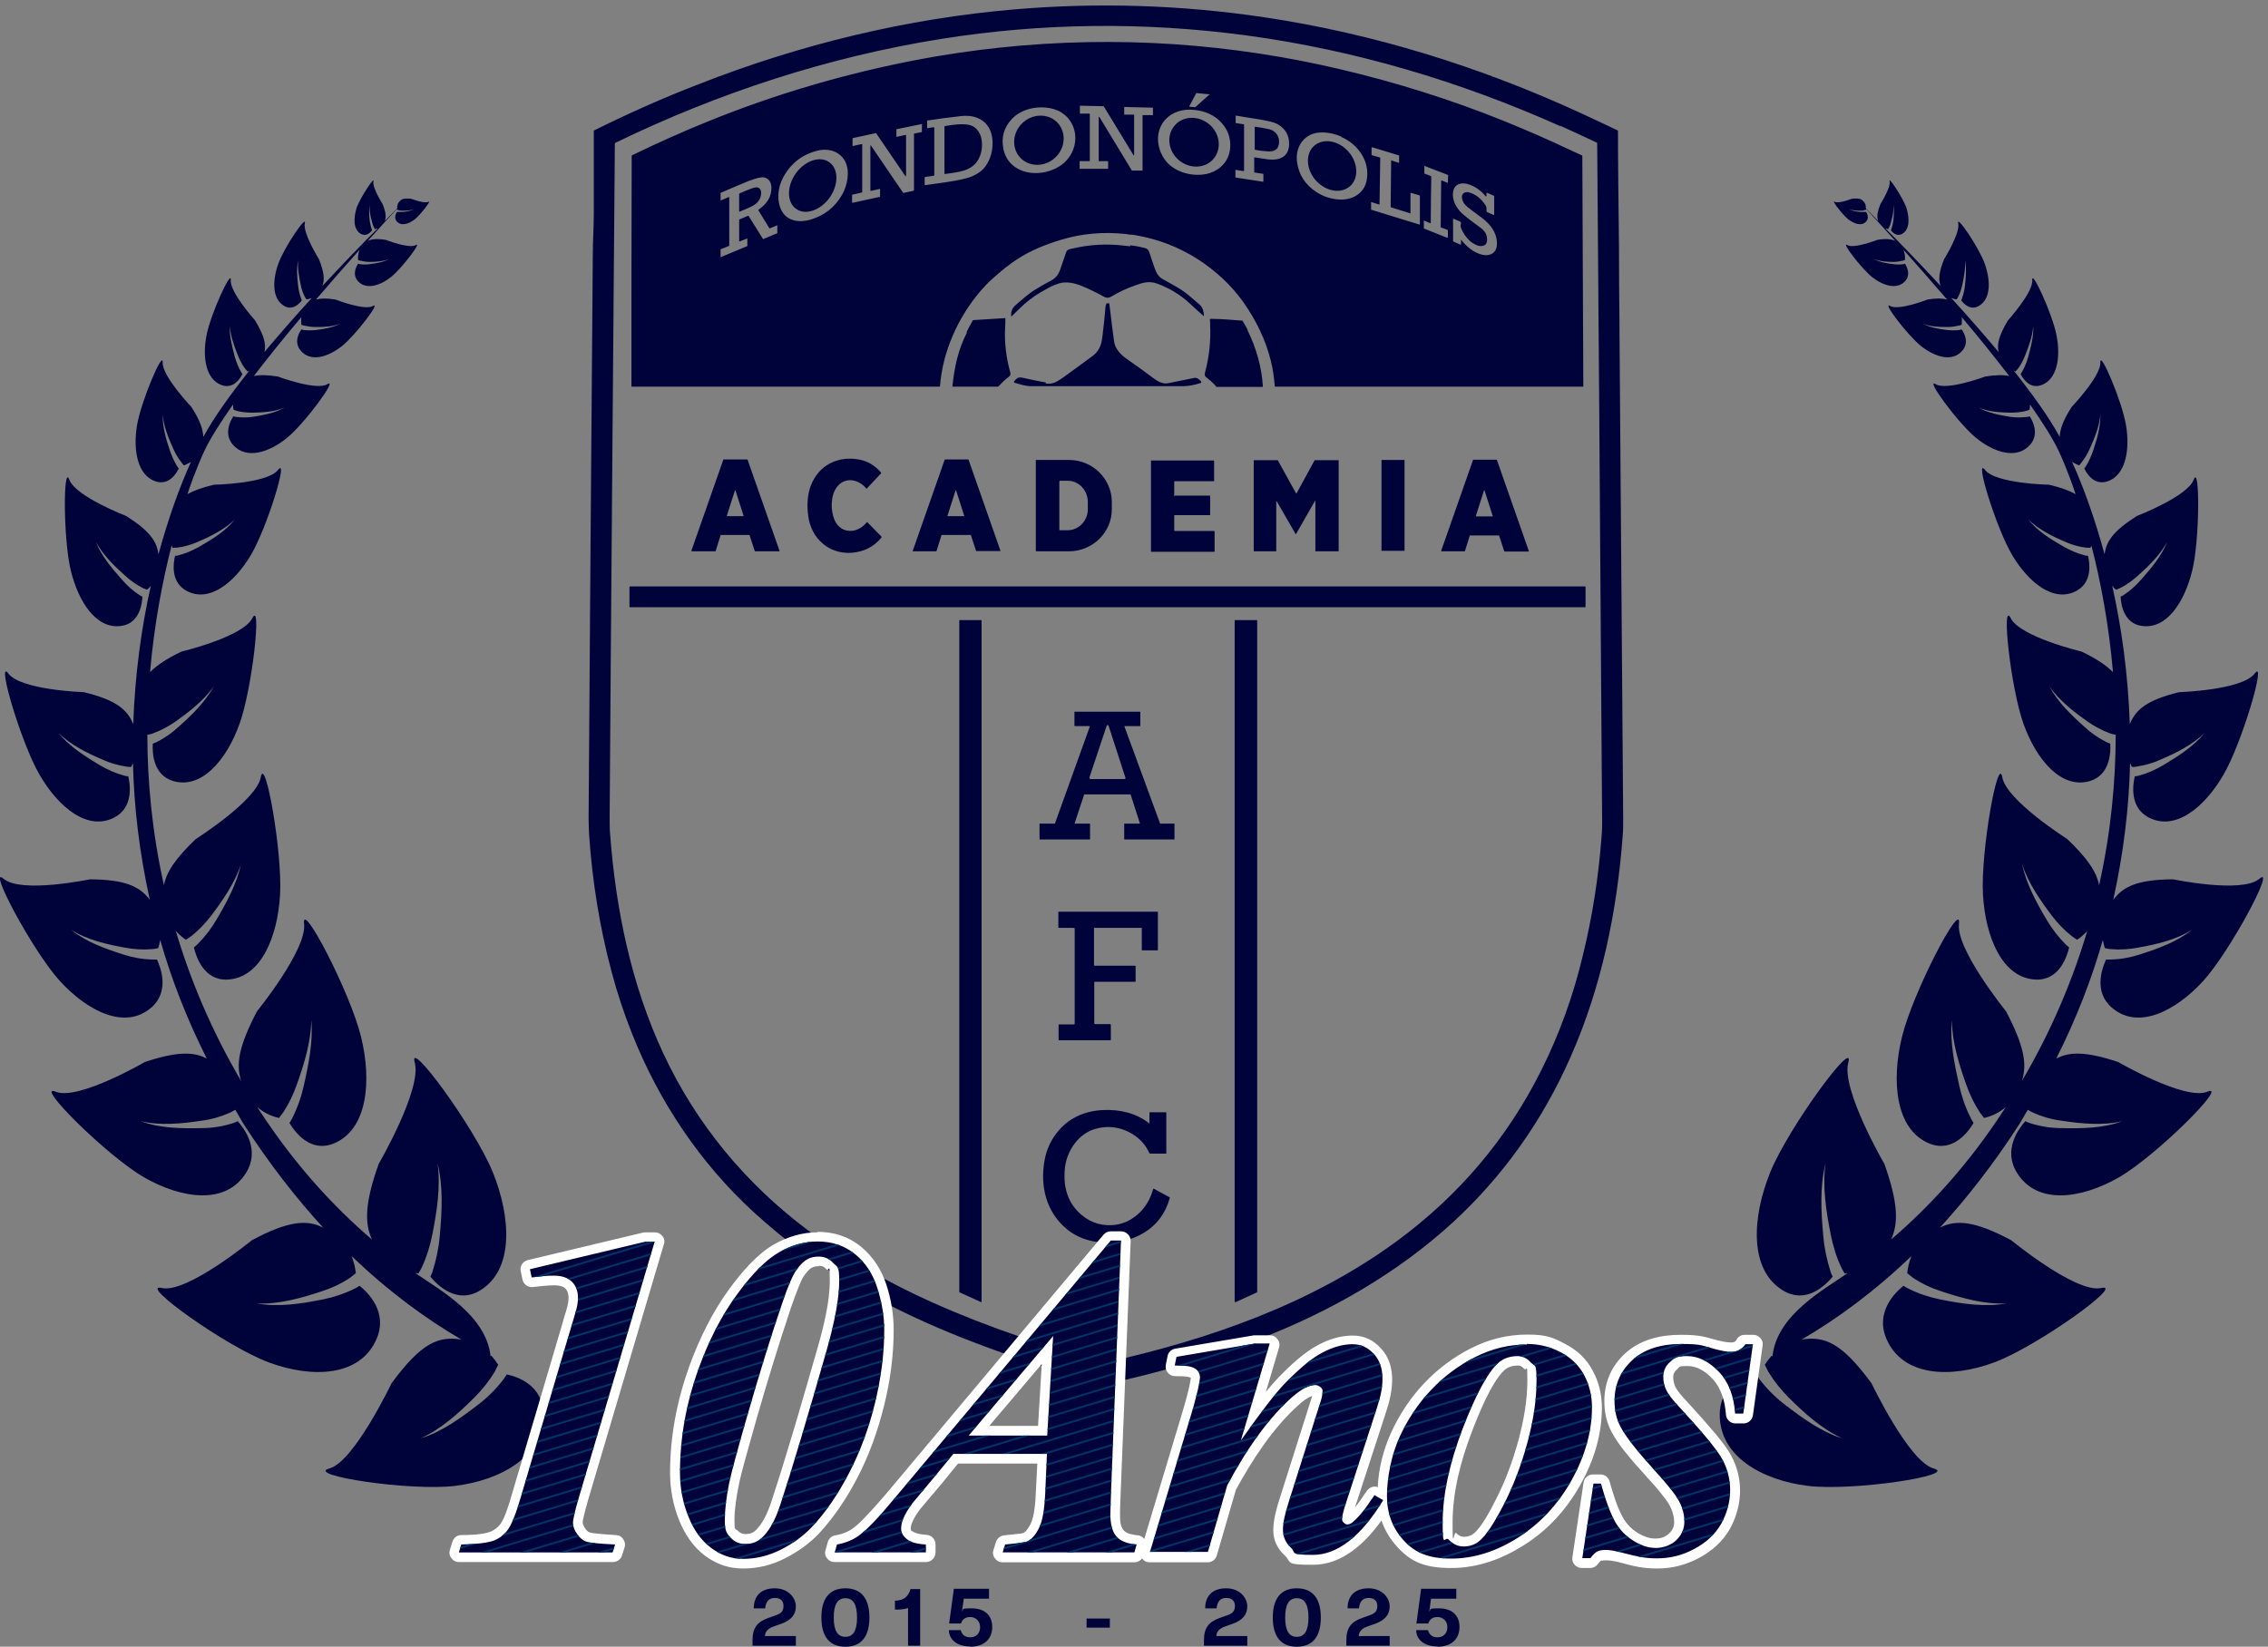
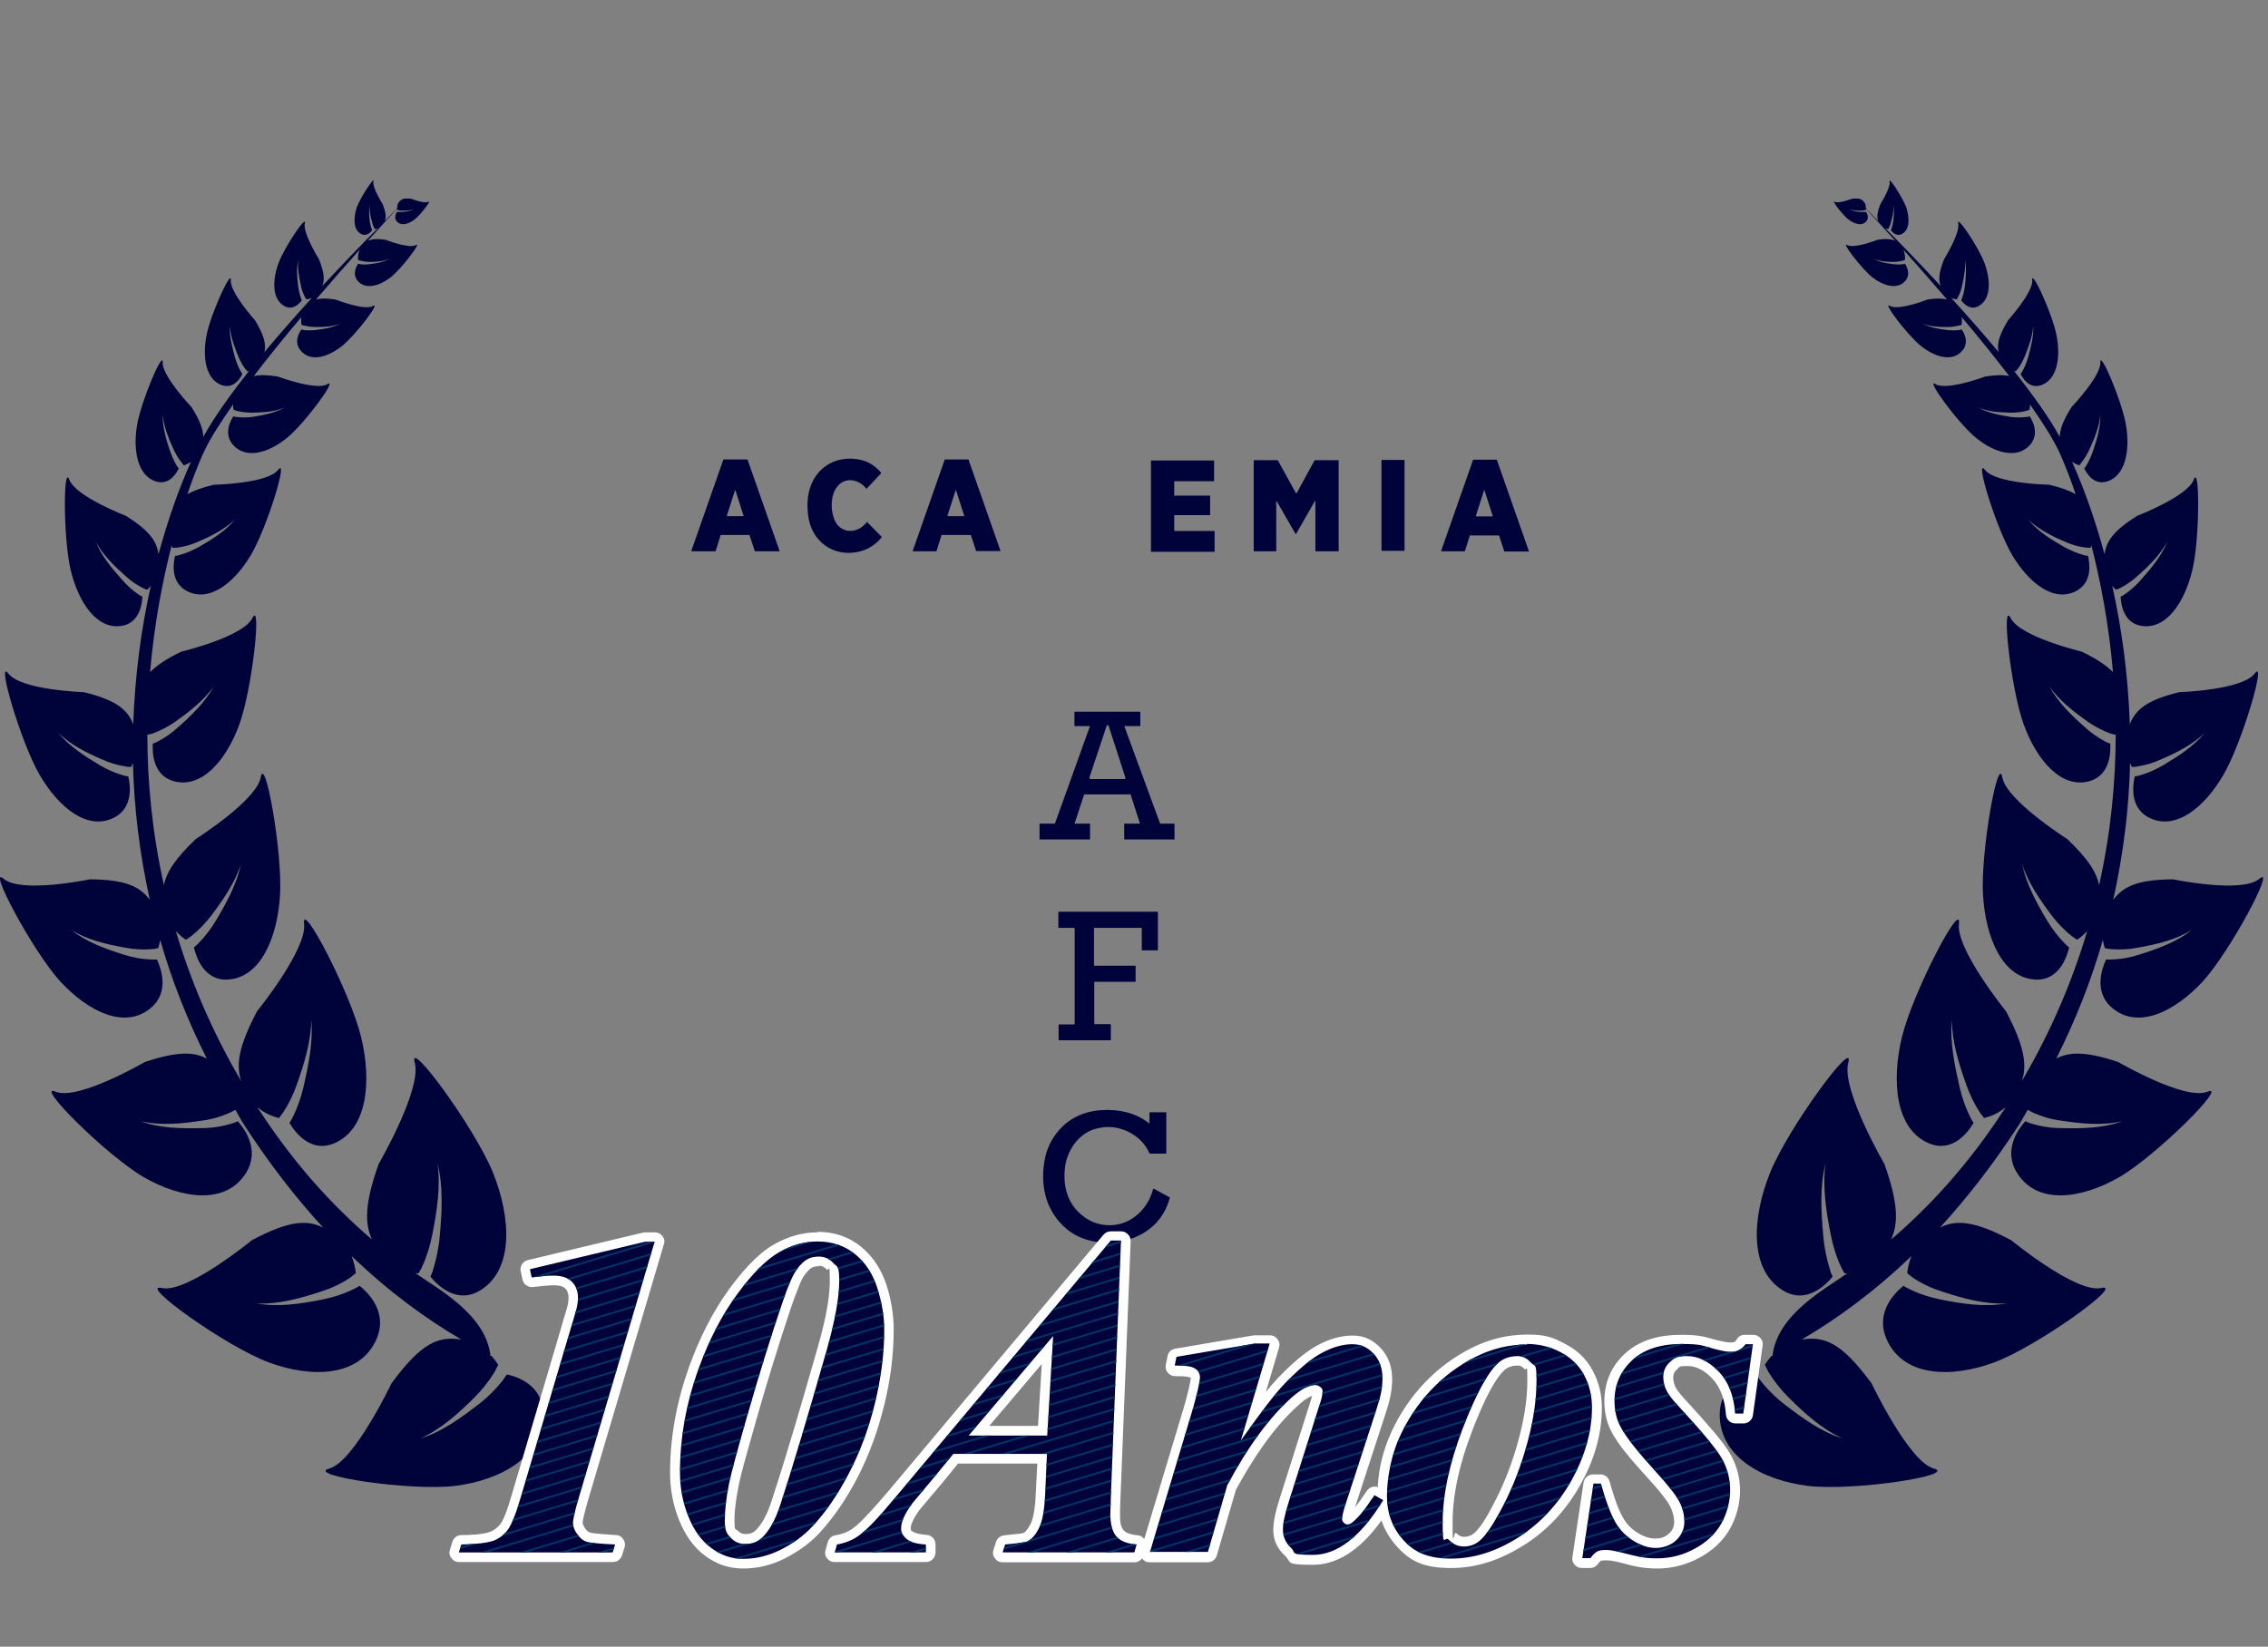
<svg xmlns="http://www.w3.org/2000/svg" id="Camada_1" version="1.1" viewBox="0 0 915.9 665.2">
  <rect x="0" y="0" width="915.9" height="665.2" fill="#808080" stroke="none" />
  <defs>
    <style> .st0 { fill: none; } .st1 { fill: #fff; fill-rule: evenodd; } .st2 { fill: #00033a; } .st3 { fill: #003466; } .st4 { clip-path: url(#clippath); } </style>
    <clipPath id="clippath">
      <path class="st0" d="M707.9,542.9l-3.9,28.1h-3.3c-.5-7.2-2.7-12.9-6.7-17-4-4.1-8.2-6.2-12.7-6.2s-5.1.8-6.9,2.4c-1.8,1.6-2.7,3.6-2.7,5.9s.4,3.7,1.2,5.4c.8,1.7,2.5,4,5.3,6.9,9.5,10.3,15.3,17.3,17.4,21.2,2.1,3.9,3.1,8,3.1,12.4s-1.2,9.2-3.6,13.5c-2.4,4.2-6,7.6-10.9,10.2-4.8,2.6-9.8,3.8-15,3.8s-7.8-.7-13-2c-3.4-.9-5.9-1.4-7.6-1.4s-2.7.2-3.5.6c-.8.4-1.8,1.3-2.8,2.7h-3.3l4.5-30.1h3c2.1,7.4,4.1,12.6,5.9,15.7,1.9,3.2,4.3,5.6,7.4,7.5,3.1,1.9,6,2.8,8.9,2.8s6.1-1.1,8.2-3.1c2.2-2.1,3.3-4.6,3.3-7.5s-.7-5.6-2.1-8.2c-1.4-2.7-4.7-6.8-9.8-12.4-7-7.7-11.7-13.6-13.9-17.8-1.6-3-2.4-6.5-2.4-10.4,0-6.6,2.4-12,7.1-16.4,4.7-4.4,11.4-6.6,19.9-6.6s8.3.7,13.7,2.1c2.7.7,4.9,1.1,6.5,1.1,2.4,0,4.2-1.1,5.7-3.1h3.3ZM613,547.8c-3.2,0-5.9.9-8,2.8-4.2,3.8-9,12.7-14.4,26.7-5.3,14-8,26.6-8,37.8s.8,5.1,2.5,6.9c1.7,1.8,3.7,2.7,6,2.7s4.5-.7,6.3-2.2c2.7-2.2,5.9-7.1,9.8-14.6,3.9-7.6,7.1-15.9,9.6-25.1,2.5-9.2,3.7-17.5,3.7-25.1s-.7-5.6-2.3-7.3c-1.5-1.7-3.3-2.6-5.3-2.6ZM616.7,542.9c4.8,0,9.3,1.1,13.5,3.3,4.2,2.2,7.4,5.3,9.5,9.2,2.1,3.9,3.2,8.3,3.2,13.1,0,9.8-2.8,19.6-8.2,29.4-5.5,9.8-12.7,17.5-21.6,23.2-9,5.7-18,8.5-27.1,8.5s-14.6-2.4-19.1-7.3c-4.5-4.9-6.8-10.9-6.8-18s1.7-16.3,5-23.6c3.3-7.3,7.6-13.7,12.8-19.2,5.2-5.5,11.1-9.9,17.8-13.3,6.7-3.4,13.7-5.1,20.9-5.1ZM512.7,542.9l-11.6,39c8-11.4,14-19.2,18-23.3,5.9-6,10.9-10.2,15.1-12.3,4.2-2.2,8.2-3.3,11.9-3.3s6.2,1.3,8.6,3.8c2.4,2.5,3.6,5.9,3.6,10s-.8,7.4-2.3,12.1l-12.4,38.1c-1.1,3.3-1.6,5.5-1.6,6.5s.2,1.1.7,1.6c.5.5.9.7,1.4.7s1.2-.2,1.9-.7c2.1-1.7,4.3-4.2,6.5-7.4.5-.8,1.4-2.1,2.6-3.7l3.5,2c-9,14.7-18.5,22.1-28.4,22.1s-6.7-1-8.9-2.9c-2.1-2-3.2-4.4-3.2-7.3s.8-6.3,2.4-11.4l12.3-38.8c.9-2.5,1.3-4.4,1.3-5.6s-.3-1.2-.9-1.8c-.6-.5-1.3-.8-2.1-.8-2.5,0-5.5,1.6-9.1,4.7-9.1,8-17.9,19.9-26.4,35.8l-7.8,26.9h-23.4l17.4-58.1c1.6-5.8,2.6-9.8,2.8-12.3,0-1-.3-1.9-.8-2.6-.5-.7-1.4-1.3-2.6-1.7-1.2-.4-3.5-.6-6.8-.6l.7-3.5,31.8-5.4h5.8ZM422.9,579.9l2.4-40.2-34.1,40.2h31.6ZM422.9,587.3h-37.9l-7.8,9.5-8.7,10.4c-1.7,2.3-2.9,4.3-3.7,6.2-.6,1.4-.9,2.8-.9,4.2s.7,2.8,2.3,4.1c1.5,1.3,4.1,2,7.7,2.2v3.2h-36.8l.9-3.2c3.3-.6,6.2-1.7,8.7-3.5,3.4-2.4,8.2-7.5,14.6-15.2l87.3-104.1h4.1l-4,100.8c-.2,5.3-.3,8.5-.3,9.6,0,4.2.8,7.2,2.4,9.1,1.6,1.9,4.4,3,8.2,3.3l-.9,3.2h-53.2l1-3.2c5.3-.5,8.3-.9,9.1-1.3,1.7-.9,3.3-2.7,4.6-5.4,1.4-2.7,2.2-7.4,2.5-14.2l.7-15.8ZM330.7,507.6c-1.8,0-3.4.3-4.7,1.1-1.3.7-2.8,2.1-4.3,4.2-1.5,2.1-3.5,6.6-5.8,13.5-4.3,12.6-9.1,28-14.3,46.1-4,14-6.4,22.9-7.2,26.9-1.1,5.6-1.7,10.6-1.7,14.8s.8,5.3,2.4,7c1.6,1.7,3.6,2.5,5.9,2.5s4.5-.7,6.1-2c3.2-2.7,5.9-7.3,8-13.8,5-15.2,11.2-36.1,18.8-62.7,3.3-11.7,5-21,5-27.7s-.8-5.5-2.4-7.3c-1.6-1.8-3.6-2.6-5.9-2.6ZM330.2,501.5c5.9,0,10.9,1.7,15.1,5.1,4.2,3.4,7.2,8,9,13.7,1.8,5.7,2.8,11.3,2.8,16.9,0,9.6-1.3,19.6-3.8,29.8-2.5,10.2-6,19.6-10.5,28.2-4.5,8.6-9.4,15.8-14.9,21.6-3.4,3.6-7.6,6.7-12.6,9.2-5,2.5-10,3.7-15.1,3.7s-9.1-1.5-13-4.4c-3.9-2.9-7-7.1-9.2-12.7-2.3-5.6-3.4-11.5-3.4-17.9,0-13.9,2.5-27.9,7.5-41.8,4.2-11.6,9.4-21.7,15.6-30.1,6.2-8.5,11.9-14.1,17-17,5.1-2.9,10.3-4.3,15.5-4.3ZM264.4,501.5l-30.6,103.3c-1.6,5.4-2.4,8.9-2.4,10.4s.6,3,1.7,4.5c1.1,1.6,2.3,2.6,3.6,3,1.3.5,5.2.9,11.7,1.2l-1,3.2h-62.1l1-3.2c6.2-.1,10.5-.7,12.9-1.5,2.4-.9,4.4-2.4,5.9-4.5,1.5-2.1,3.3-6.5,5.2-13.1l18.1-61.2c2.8-9.4,4.3-14.3,4.4-14.9.4-1.6.6-3.1.6-4.5,0-2.8-.9-4.9-2.5-6.5-1.7-1.6-4.1-2.4-7.2-2.4s-4.5.2-9,.7l-.7-3.3,46.5-11.1h3.8Z" />
    </clipPath>
  </defs>
  <path class="st2" d="M198.5,547.7c1.1,1.3,2,2.5,2.7,3.6-.5.9-.9,1.9-1.4,2.8-2.3,3.8-5.1,7.3-8.2,10.4-6.3,6.3-13.6,12.9-21.7,16.5,8.4-2.5,16.2-8.2,23.6-13.9,3.6-2.8,7-6.2,9.9-10,.4-.6.8-1.3,1.3-1.9,4.1.9,14.6,4.2,14.7,16.1.2,17-17.1,26.6-35.4,28.9-18.2,2.3-61.1-4.3-51-7,10-2.7,25.1-34.4,25.1-34.4,12.2-16.6,19-19.1,28.2-17.7-14.4-8.4-29.4-19.4-44.3-33.7,1,2.5,1.5,5,1.7,6.9-.8.6-1.5,1.3-2.4,1.9-3.6,2.4-7.5,4.2-11.6,5.5-8.2,2.7-17.3,5.3-26.1,4.8,8.6,1.6,17.9.2,26.8-1.6,4.4-.9,8.7-2.3,12.9-4.4.7-.3,1.3-.8,1.9-1.1,3.4,2.7,11.5,10.6,6.9,21.4-6.6,15.4-26,16-43.4,9.6-17.4-6.4-53.5-32.4-43.3-30.1,10.1,2.2,36.3-19.3,36.3-19.3,14.8-7.9,22.3-8.4,28.8-5.1-10.9-11.9-21.7-25.7-32.1-41.8-1.2-1.9-2.2-3.9-3.4-5.8-.7.4-1.5.9-2.2,1.2-3.6,1.6-7.4,2.7-11.4,3.2-7.8,1.2-16.6,2.1-24.6.2,7.7,2.9,16.5,3,24.8,2.8,4.1,0,8.4-.7,12.5-2,.7-.2,1.3-.5,1.9-.8,2.7,3,9.1,11.6,3.4,20.8-8.1,13.2-26,10.6-41.2,1.9-15.1-8.7-44.7-38.3-35.7-34.6,9,3.7,36-12,36-12,12.9-4.3,19.7-4.2,25-1.4-8.1-16.1-14.3-32.1-18.8-47.9-.2,1.2-.5,2.3-.8,3.3-.8.1-1.6.4-2.5.4-3.6.3-7.3.1-10.9-.6-7.3-1.3-15.3-3.1-21.8-7.2,6.1,4.9,13.7,7.6,21.2,10,3.7,1.2,7.6,1.9,11.6,2,.6,0,1.2,0,1.9,0,1.6,3.5,5.1,13-2.3,19.4-10.6,9.2-25.7,1.5-36.9-10.7-11.1-12.2-29.7-47.3-22.7-41.3,7,6,34.8.2,34.8.2,14.4.1,20.2,2.9,24.2,8.3-4.2-19-6.4-37.5-6.8-55.2-.3.5-.5,1-.7,1.5-.8,0-1.5,0-2.3-.2-3.2-.5-6.4-1.4-9.4-2.8-6.1-2.6-12.8-5.9-17.8-10.8,4.5,5.5,10.8,9.5,16.8,13.1,3.1,1.8,6.4,3.3,9.8,4.2.5.2,1.1.2,1.7.3.8,3.4,2.1,12.4-5.4,16.5-10.9,5.9-22.8-4-30.4-17.1-7.6-13-17.7-47.6-12.6-40.9,5.1,6.7,30.5,7.5,30.5,7.5,13,3.2,17.5,7,19.9,12.9.7-20.1,3.3-38.9,7.1-55.9-.5.7-1,1.2-1.5,1.6-.6-.2-1.2-.4-1.8-.7-2.5-1.3-4.8-2.9-7-4.9-4.3-3.8-9-8.4-11.9-13.7,2.3,5.7,6.5,10.7,10.6,15.3,2,2.3,4.3,4.4,6.9,6.1.4.3.8.5,1.3.7-.1,3-1.2,10.7-8.3,11.8-10.2,1.7-17.5-9.6-20.6-22.3-3.1-12.6-3.1-43.5-.6-36.7,2.6,6.8,22.9,14.6,22.9,14.6,9.5,6,12.4,10.2,13.1,15.5,3.9-14.3,8.4-26.9,13.1-37.3-1,.6-2,1.1-2.8,1.4-.4-.4-.7-.7-1-1.2-1.4-1.7-2.5-3.7-3.4-5.7-1.9-4.2-3.8-8.9-4.2-13.6-.1,4.8,1.3,9.7,2.8,14.2.8,2.3,1.7,4.5,3,6.6.2.3.4.6.7.9-1,2.1-3.9,6.9-9.2,5.3-7.5-2.3-9.3-12.7-7.7-22.5,1.6-9.9,10.7-31.1,10.4-25.5-.2,5.5,11.6,17.9,11.6,17.9,3.5,5.5,4.7,9,4.8,12.1,4.3-7.9,10.9-17.1,18.6-26.8-.2,0-.5.3-.7.4-.3-.4-.6-.7-.9-1-1.2-1.6-2.1-3.3-2.9-5.2-1.5-3.7-3.1-8-3.4-12.2-.2,4.2,1,8.6,2.1,12.7.6,2,1.4,4.1,2.5,5.9.1.3.4.6.5.8-.9,1.8-3.6,6.1-8.3,4.5-6.6-2.3-7.9-11.5-6.2-20.1,1.6-8.6,10.2-27.2,9.8-22.3-.4,4.9,9.8,16.2,9.8,16.2,3.7,6.2,4.5,9.6,3.8,12.8,6.2-7.4,12.7-14.8,19.1-21.8-.8.3-1.6.5-2.2.5-.2-.3-.4-.6-.6-1-.7-1.4-1.3-2.9-1.6-4.6-.7-3.2-1.4-6.8-1.1-10.2-.7,3.3-.4,7,0,10.4.2,1.7.6,3.4,1.2,5.1,0,.2.2.5.3.7-.9,1.3-3.7,4.3-7.1,2.3-5-2.8-4.8-10.4-2.4-17.1,2.4-6.7,11.6-20.1,10.7-16.3-.9,3.9,5.7,14.5,5.7,14.5,2.2,5.5,2.3,8.4,1.4,10.8,8.3-8.9,16.1-17.1,22.3-23.2-.4,0-.8.2-1.1.3,0-.2-.2-.4-.3-.6-.5-.9-.8-1.9-1-2.9-.6-2-1-4.3-.8-6.4-.4,2.1-.2,4.4,0,6.5.2,1.1.4,2.2.8,3.3,0,.2.1.3.2.5-.6.8-2.3,2.7-4.5,1.5-3.2-1.7-3.1-6.5-1.7-10.8,1.6-4.2,7.3-12.8,6.7-10.4-.5,2.5,3.7,9.1,3.7,9.1,1.4,3.5,1.5,5.3.9,6.9,1.9-2,3.6-3.7,5-5.1,0-.7,0-1.5.5-2.3.9-1.2,1.7-1.8,3.6-1.7,0,0,0-.1,0-.2,0,0,0,.1,0,.2.6,0,1.2,0,1.9.2,0,0,5.1,2,6.6,1.1,1.5-.9-3,5.1-5.5,7.1-2.5,1.9-5.5,2.9-7.3.8-1.2-1.5-.3-3.1.1-3.8.1,0,.2,0,.3,0,.8,0,1.5,0,2.3,0,1.5-.2,3-.4,4.3-1.1-1.4.5-3,.6-4.4.6-.7,0-1.4,0-2.1-.3-.2,0-.3,0-.5-.2,0,0,0,0,0-.1-2.8,3-6.8,7.4-11.7,12.8,1.6-.7,3.6-1,7.3-.4,0,0,9.4,3.7,12.1,2.1,2.7-1.6-5.6,9.4-10.1,13-4.5,3.5-10.2,5.2-13.4,1.4-2.2-2.7-.5-5.7.2-6.9.2,0,.4.2.6.2,1.4.2,2.7.2,4.1,0,2.7-.3,5.5-.8,7.9-2.1-2.5,1-5.3,1.2-7.9,1.2-1.3,0-2.6-.2-3.8-.5-.3,0-.5-.2-.9-.3-.1-1,0-2.6.6-4.1-5.4,6-11.3,12.8-17.6,20.1,1.8-.5,4.2-.6,7.9,0,0,0,11.7,4.6,15.1,2.6,3.5-2.1-6.9,11.7-12.5,16.2-5.7,4.5-12.7,6.6-16.7,1.8-2.8-3.3-.7-7.1.3-8.5.3,0,.5.1.8.2,1.7.2,3.5.2,5.1,0,3.4-.4,6.9-1,9.9-2.6-3.1,1.3-6.7,1.4-9.9,1.4-1.6,0-3.2-.2-4.8-.6-.4,0-.7-.2-1.1-.3,0-.8-.2-1.9,0-3.1-6.7,7.9-13.2,16-19.2,23.8,2.3-.5,5.3-.5,9.7.2,0,0,15.5,5.8,20,3.1,4.5-2.8-8.9,15.6-16.2,21.6-7.3,6-16.6,9-22,2.8-3.7-4.4-1-9.5.2-11.4.3,0,.7.2,1,.2,2.3.3,4.6.3,6.8,0,4.4-.7,9.1-1.6,13-3.8-4.1,1.8-8.8,2-13.1,2.1-2.1,0-4.2-.2-6.2-.7-.5-.2-1-.3-1.4-.5-.1-.6-.2-1.3-.2-2.1-4.9,7-9.1,13.5-11.6,18.8-.5,1.1-3.4,7.2-6.8,17.4,2.5-1.4,6-2.7,10.7-3.8,0,0,21.6-.4,25.9-6,4.4-5.6-4.5,23.6-11.1,34.6-6.6,11-16.8,19.3-26,14.2-6.4-3.6-5.2-11.2-4.5-14.1.4,0,.9,0,1.4-.2,2.9-.7,5.7-2,8.3-3.4,5.2-3,10.6-6.3,14.4-11-4.3,4.1-10,6.9-15.2,9.1-2.6,1.1-5.3,1.9-8,2.2-.6.1-1.3,0-1.9.1-.1-.3-.3-.6-.4-.9-3.6,14-7,31.4-8.7,51.1,2.7-2.7,6.6-5.4,12.7-8.3,0,0,24.8-5.9,28.6-13.5,3.9-7.6,0,28.4-5.2,42.8-5.2,14.4-15.2,26.4-26.8,23-8.2-2.5-8.4-11.6-8.2-15.1.5-.2,1-.4,1.5-.6,3.2-1.6,6.2-3.7,8.8-6.1,5.4-4.8,10.8-10,14.3-16.4-4.1,5.8-10.1,10.4-15.6,14.3-2.8,1.9-5.8,3.5-8.8,4.6-.7.3-1.5.4-2.2.6-.1,0-.1-.2-.2-.3,0,19,1.9,39.6,6.7,61.1,1-5.3,4.6-10.8,12.9-18.7,0,0,24.5-15.5,26.2-24.9,1.7-9.5,8.8,30.2,7.8,47.4-1,17.2-7.8,33.7-21.3,34.3-9.5.4-12.6-9.2-13.5-13,.5-.4,1-.8,1.5-1.3,2.9-2.9,5.4-6.2,7.5-9.7,4.2-7.1,8.3-14.6,10-22.6-2.5,7.7-7.5,14.8-12.1,20.9-2.4,3.1-5,5.8-7.9,8.1-.7.5-1.4,1-2.2,1.5-1.3-.8-2.7-2-4.1-3.5,5.9,19.8,14.4,40.2,26.4,60.6-2.2-6.7-1-14.1,6.4-28.2,0,0,20.2-24.9,19-35.3-1.2-10.3,18.6,27.6,23,45.6,4.4,18,2.6,37.5-11,43.1-9.5,3.9-15.8-4.7-17.9-8.3.3-.6.8-1.2,1.1-1.9,2.1-4.1,3.6-8.4,4.6-12.8,2-8.8,3.9-18.1,3.1-26.9-.1,8.8-2.9,17.9-5.8,26-1.4,4-3.2,7.8-5.5,11.3-.5.8-1.2,1.5-1.7,2.3-2.4-.5-5.8-1.8-8.7-4.3.2.4.5.9.8,1.3,14,21.5,29.5,38.5,45.4,52.1-3-6.6-2.9-14.7,2.7-30.5,0,0,17.5-30.1,14.6-40.9-3-10.7,24,25.9,31.5,44.2,7.4,18.3,8.6,39.3-5,47.7-9.5,5.9-17.4-2.1-20.2-5.5.3-.7.7-1.4.9-2.2,1.5-4.7,2.5-9.5,2.9-14.4.9-9.7,1.4-19.9-.9-29.1,1.3,9.4-.3,19.5-2.1,28.6-.9,4.5-2.2,8.9-4.1,13-.4,1-1,1.8-1.5,2.8-.3,0-.8-.1-1.2-.1,9.4,6.6,28.5,16.8,30.3,33.5" />
  <path class="st2" d="M715.4,547.7c-1.1,1.3-2,2.5-2.7,3.6.5.9.9,1.9,1.4,2.8,2.3,3.8,5.1,7.3,8.2,10.4,6.3,6.3,13.6,12.9,21.7,16.5-8.4-2.5-16.2-8.2-23.6-13.9-3.6-2.8-7-6.2-9.9-10-.4-.6-.8-1.3-1.3-1.9-4.1.9-14.6,4.2-14.7,16.1-.2,17,17.1,26.6,35.4,28.9,18.2,2.3,61.1-4.3,51-7-10-2.7-25.1-34.4-25.1-34.4-12.2-16.6-19-19.1-28.2-17.7,14.4-8.4,29.4-19.4,44.3-33.7-1,2.5-1.5,5-1.7,6.9.8.6,1.5,1.3,2.4,1.9,3.6,2.4,7.5,4.2,11.6,5.5,8.2,2.7,17.3,5.3,26.1,4.8-8.6,1.6-17.9.2-26.8-1.6-4.4-.9-8.7-2.3-12.9-4.4-.7-.3-1.3-.8-1.9-1.1-3.4,2.7-11.5,10.6-6.9,21.4,6.6,15.4,26,16,43.4,9.6,17.4-6.4,53.5-32.4,43.3-30.1-10.1,2.2-36.3-19.3-36.3-19.3-14.8-7.9-22.3-8.4-28.8-5.1,10.9-11.9,21.7-25.7,32.1-41.8,1.2-1.9,2.2-3.9,3.4-5.8.7.4,1.5.9,2.2,1.2,3.6,1.6,7.4,2.7,11.4,3.2,7.8,1.2,16.6,2.1,24.6.2-7.7,2.9-16.5,3-24.8,2.8-4.1,0-8.4-.7-12.5-2-.7-.2-1.3-.5-1.9-.8-2.7,3-9.1,11.6-3.4,20.8,8.1,13.2,26,10.6,41.2,1.9,15.1-8.7,44.7-38.3,35.7-34.6-9,3.7-36-12-36-12-12.9-4.3-19.7-4.2-25-1.4,8.1-16.1,14.3-32.1,18.8-47.9.2,1.2.5,2.3.8,3.3.8.1,1.6.4,2.5.4,3.6.3,7.3.1,10.9-.6,7.3-1.3,15.3-3.1,21.8-7.2-6.1,4.9-13.7,7.6-21.2,10-3.7,1.2-7.6,1.9-11.6,2-.6,0-1.2,0-1.9,0-1.6,3.5-5.1,13,2.3,19.4,10.6,9.2,25.7,1.5,36.9-10.7,11.1-12.2,29.7-47.3,22.7-41.3-7,6-34.8.2-34.8.2-14.4.1-20.2,2.9-24.2,8.3,4.2-19,6.4-37.5,6.8-55.2.3.5.5,1,.7,1.5.8,0,1.5,0,2.3-.2,3.2-.5,6.4-1.4,9.4-2.8,6.1-2.6,12.8-5.9,17.8-10.8-4.5,5.5-10.8,9.5-16.8,13.1-3.1,1.8-6.4,3.3-9.8,4.2-.5.2-1.1.2-1.7.3-.8,3.4-2.1,12.4,5.4,16.5,10.9,5.9,22.8-4,30.4-17.1,7.6-13,17.7-47.6,12.6-40.9-5.1,6.7-30.5,7.5-30.5,7.5-13,3.2-17.5,7-19.9,12.9-.7-20.1-3.3-38.9-7.1-55.9.5.7,1,1.2,1.5,1.6.6-.2,1.2-.4,1.8-.7,2.5-1.3,4.8-2.9,7-4.9,4.3-3.8,9-8.4,11.9-13.7-2.3,5.7-6.5,10.7-10.6,15.3-2,2.3-4.3,4.4-6.9,6.1-.4.3-.8.5-1.3.7.1,3,1.2,10.7,8.3,11.8,10.2,1.7,17.5-9.6,20.6-22.3,3.1-12.6,3.1-43.5.6-36.7-2.6,6.8-22.9,14.6-22.9,14.6-9.5,6-12.4,10.2-13.1,15.5-3.9-14.3-8.4-26.9-13.1-37.3,1,.6,2,1.1,2.8,1.4.4-.4.7-.7,1-1.2,1.4-1.7,2.5-3.7,3.4-5.7,1.9-4.2,3.8-8.9,4.2-13.6.1,4.8-1.3,9.7-2.8,14.2-.8,2.3-1.7,4.5-3,6.6-.2.3-.4.6-.7.9,1,2.1,3.9,6.9,9.2,5.3,7.5-2.3,9.3-12.7,7.7-22.5-1.6-9.9-10.7-31.1-10.4-25.5.2,5.5-11.6,17.9-11.6,17.9-3.5,5.5-4.7,9-4.8,12.1-4.3-7.9-10.9-17.1-18.6-26.8.2,0,.5.3.7.4.3-.4.6-.7.9-1,1.2-1.6,2.1-3.3,2.9-5.2,1.5-3.7,3.1-8,3.4-12.2.2,4.2-1,8.6-2.1,12.7-.6,2-1.4,4.1-2.5,5.9-.1.3-.4.6-.5.8.9,1.8,3.6,6.1,8.3,4.5,6.6-2.3,7.9-11.5,6.2-20.1-1.6-8.6-10.2-27.2-9.8-22.3.4,4.9-9.8,16.2-9.8,16.2-3.7,6.2-4.5,9.6-3.8,12.8-6.2-7.4-12.7-14.8-19.1-21.8.8.3,1.6.5,2.2.5.2-.3.4-.6.6-1,.7-1.4,1.2-2.9,1.6-4.6.7-3.2,1.4-6.8,1.1-10.2.7,3.3.4,7,0,10.4-.2,1.7-.6,3.4-1.2,5.1,0,.2-.2.5-.3.7.9,1.3,3.7,4.3,7.1,2.3,5-2.8,4.8-10.4,2.4-17.1-2.4-6.7-11.6-20.1-10.7-16.3.9,3.9-5.7,14.5-5.7,14.5-2.2,5.5-2.3,8.4-1.4,10.8-8.3-8.9-16.1-17.1-22.3-23.2.4,0,.8.2,1.1.3,0-.2.2-.4.3-.6.5-.9.8-1.9,1-2.9.6-2,1-4.3.8-6.4.4,2.1.2,4.4,0,6.5-.2,1.1-.4,2.2-.8,3.3,0,.2-.1.3-.2.5.6.8,2.3,2.7,4.5,1.5,3.2-1.7,3.1-6.5,1.7-10.8-1.6-4.2-7.3-12.8-6.7-10.4.5,2.5-3.7,9.1-3.7,9.1-1.4,3.5-1.5,5.3-.9,6.9-1.9-2-3.6-3.7-5-5.1,0-.7,0-1.5-.5-2.3-.9-1.2-1.7-1.8-3.6-1.7,0,0,0-.1,0-.2,0,0,0,.1,0,.2-.6,0-1.2,0-1.9.2,0,0-5.1,2-6.6,1.1-1.5-.9,3,5.1,5.5,7.1,2.5,1.9,5.5,2.9,7.3.8,1.2-1.5.3-3.1-.1-3.8-.1,0-.2,0-.3,0-.8,0-1.5,0-2.3,0-1.5-.2-3-.4-4.3-1.1,1.4.5,3,.6,4.4.6.7,0,1.4,0,2.1-.3.2,0,.3,0,.5-.2,0,0,0,0,0-.1,2.8,3,6.8,7.4,11.7,12.8-1.6-.7-3.6-1-7.3-.4,0,0-9.4,3.7-12.1,2.1-2.7-1.6,5.6,9.4,10.1,13,4.5,3.5,10.2,5.2,13.4,1.4,2.2-2.7.5-5.7-.2-6.9-.2,0-.4.2-.6.2-1.4.2-2.7.2-4.1,0-2.7-.3-5.5-.8-7.9-2.1,2.5,1,5.3,1.2,7.9,1.2,1.3,0,2.6-.2,3.8-.5.3,0,.5-.2.9-.3.1-1,0-2.6-.6-4.1,5.4,6,11.3,12.8,17.6,20.1-1.8-.5-4.2-.6-7.9,0,0,0-11.7,4.6-15.1,2.6-3.5-2.1,6.9,11.7,12.5,16.2,5.7,4.5,12.7,6.6,16.7,1.8,2.8-3.3.7-7.1-.3-8.5-.3,0-.5.1-.8.2-1.7.2-3.5.2-5.1,0-3.4-.4-6.9-1-9.9-2.6,3.1,1.3,6.7,1.4,9.9,1.4,1.6,0,3.2-.2,4.8-.6.4,0,.7-.2,1.1-.3,0-.8.2-1.9,0-3.1,6.7,7.9,13.2,16,19.2,23.8-2.3-.5-5.3-.5-9.7.2,0,0-15.5,5.8-20,3.1-4.5-2.8,8.9,15.6,16.2,21.6,7.3,6,16.6,9,22,2.8,3.7-4.4,1-9.5-.2-11.4-.3,0-.7.2-1,.2-2.3.3-4.6.3-6.8,0-4.4-.7-9.1-1.6-13-3.8,4.1,1.8,8.8,2,13.1,2.1,2.1,0,4.2-.2,6.2-.7.5-.2,1-.3,1.4-.5.1-.6.2-1.3.2-2.1,4.9,7,9.1,13.5,11.6,18.8.5,1.1,3.4,7.2,6.8,17.4-2.5-1.4-6-2.7-10.7-3.8,0,0-21.6-.4-25.9-6-4.4-5.6,4.5,23.6,11.1,34.6,6.6,11,16.8,19.3,26,14.2,6.4-3.6,5.2-11.2,4.5-14.1-.4,0-.9,0-1.4-.2-2.9-.7-5.7-2-8.3-3.4-5.2-3-10.6-6.3-14.4-11,4.3,4.1,10,6.9,15.2,9.1,2.6,1.1,5.3,1.9,8,2.2.6.1,1.3,0,1.9.1.1-.3.3-.6.4-.9,3.6,14,7,31.4,8.7,51.1-2.7-2.7-6.6-5.4-12.7-8.3,0,0-24.8-5.9-28.6-13.5-3.9-7.6,0,28.4,5.2,42.8,5.2,14.4,15.2,26.4,26.8,23,8.2-2.5,8.4-11.6,8.2-15.1-.5-.2-1-.4-1.5-.6-3.2-1.6-6.2-3.7-8.8-6.1-5.4-4.8-10.8-10-14.3-16.4,4.1,5.8,10.1,10.4,15.6,14.3,2.8,1.9,5.8,3.5,8.8,4.6.7.3,1.5.4,2.2.6.1,0,.1-.2.2-.3,0,19-1.9,39.6-6.7,61.1-1-5.3-4.6-10.8-12.9-18.7,0,0-24.5-15.5-26.2-24.9-1.7-9.5-8.8,30.2-7.8,47.4,1,17.2,7.8,33.7,21.3,34.3,9.5.4,12.6-9.2,13.5-13-.5-.4-1-.8-1.5-1.3-2.9-2.9-5.4-6.2-7.5-9.7-4.2-7.1-8.3-14.6-10-22.6,2.5,7.7,7.5,14.8,12.1,20.9,2.4,3.1,5,5.8,7.9,8.1.7.5,1.4,1,2.2,1.5,1.3-.8,2.7-2,4.1-3.5-5.9,19.8-14.4,40.2-26.4,60.6,2.2-6.7,1-14.1-6.4-28.2,0,0-20.2-24.9-19-35.3,1.2-10.3-18.6,27.6-23,45.6-4.4,18-2.6,37.5,11,43.1,9.5,3.9,15.8-4.7,17.9-8.3-.3-.6-.8-1.2-1.1-1.9-2.1-4.1-3.6-8.4-4.6-12.8-2-8.8-3.9-18.1-3.1-26.9.1,8.8,2.9,17.9,5.8,26,1.4,4,3.2,7.8,5.5,11.3.5.8,1.2,1.5,1.7,2.3,2.4-.5,5.8-1.8,8.7-4.3-.2.4-.5.9-.8,1.3-14,21.5-29.5,38.5-45.4,52.1,3-6.6,2.9-14.7-2.7-30.5,0,0-17.5-30.1-14.6-40.9,3-10.7-24,25.9-31.5,44.2-7.4,18.3-8.6,39.3,5,47.7,9.5,5.9,17.4-2.1,20.2-5.5-.3-.7-.7-1.4-.9-2.2-1.5-4.7-2.5-9.5-2.9-14.4-.9-9.7-1.4-19.9.9-29.1-1.3,9.4.3,19.5,2.1,28.6.9,4.5,2.2,8.9,4.1,13,.4,1,1,1.8,1.5,2.8.3,0,.8-.1,1.2-.1-9.4,6.6-28.5,16.8-30.3,33.5" />
-   <path class="st2" d="M630.2,51c-40.7-18.2-83.2-30.8-126.9-36.7-41.1-5.5-82.2-5.1-123.1,1.4-45.8,7.3-90.1,21.8-131.7,42-.1,0-.2.2-.2.3-.7,90.8-1.5,181.5-2.1,272.3,0,2.4,0,4.7.2,6.8,2.3,30.5,8.6,60.9,21.5,88.5,13.3,28.5,33.2,52.5,58.4,71.4,15.5,11.6,32.5,21.2,50.4,29.2,22.4,10,45.7,17.8,69.6,24.1.2,0,.4,0,.6,0,41.6-9.3,82.6-23.6,117-48.8,25.2-18.5,44.8-41.6,58.6-69.3,7.3-14.6,12.9-30.2,16.7-46.2,3.9-15.9,6.4-32,7.6-48.5.2-2.1.2-4.3.2-6.8-.1-16.5-.3-34.5-.4-54.1-.5-73.7-1-146.7-1.6-218.7,0-.1,0-.3-.2-.3-4.9-2.3-9.8-4.6-14.7-6.8M590,96.9c0,0,0-.1.1,0,2.2,2.8,5.1,5.2,8.5,6,3,.7,5.7-.6,5.9-4,.2-3-1.1-6-3.1-8.2-.9-1-2.1-2.1-3.5-3.1-2.1-1.5-3.9-2.9-5.4-4.1-1.2-1-1.9-2.1-2.1-3.5-.3-1.8,1.2-2.7,2.8-2.3,2.9.8,5.1,2.7,6.8,5.4.4.7.3,1.3.3,2.1,0,.2.1.4.3.5l2.5,1.1c.2.1.3,0,.3-.2v-7.2c.1-.2,0-.3-.1-.3l-2.7-1.2c-.2,0-.3,0-.3.2v.9c0,.4-.1.5-.4.2-1.8-2.2-4-3.7-6.4-4.6-2.9-1.1-6.2-.6-6.7,3-.5,3.6,1.7,7.1,4.4,9.3,1.7,1.4,3.8,3,6.3,4.8,2,1.4,3.3,3.1,3,5.7-.3,2.4-2.9,2.3-4.5,1.5-1.9-.9-3.3-2.2-4.5-4-.6-.9-1.2-1.9-1.5-2.9-.2-.5-.2-1.1,0-1.8,0-.3-.1-.6-.4-.7l-2.5-1.1c-.2,0-.3,0-.3.2v8.6c0,.2,0,.3.2.4l2.7,1.2c.1,0,.3,0,.3-.2v-1.6ZM294.5,80v19.1c0,.1,0,.3-.2.3l-3.3,1.3c0,0,0,0,0,.1v3.1s0,0,0,0l10.8-4.5s0,0,0,0v-3.1s0,0,0,0c-1,.4-2,.8-3,1.2-.1,0-.3,0-.3-.2v-8.4c0-.1,0-.3.2-.3l3.3-1.4c0,0,.2,0,.3,0l5.8,9.3c0,0,.2.1.3,0l5.5-2.3c0,0,0,0,0-.1v-3.1s0,0,0,0l-2.9,1.2c0,0-.2,0-.3,0l-4.4-7.2c0-.1,0-.2,0-.3,3.4-2.3,5.5-5.4,5.2-9.4-.2-2.5-2-4.1-4.5-3.6-1.7.3-3.3.9-4.9,1.5-3.9,1.6-7.6,3.2-11.1,4.7,0,0,0,0,0,0,0,1.1,0,2.1,0,3.1,0,0,0,0,0,0l3.3-1.4c0,0,.2,0,.2.1ZM577.5,90.1c-.7-.3-1.6-.6-2.5-1,0,0,0,0,0,0,0,1,0,2,0,3.1,0,0,0,0,0,.1l9.3,3.7c.3,0,.4,0,.4-.3v-2.5c0-.2,0-.3-.3-.4l-2.4-.9c-.1,0-.2-.1-.2-.2l.2-18.7c0,0,0-.2.2-.1l2.5,1s0,0,0,0c0-1,.1-2,.1-3.1,0,0,0,0,0-.1l-9.6-3.7s0,0,0,0v3.1s0,0,0,0l2.6,1c.1,0,.2.2.2.3-.1,6-.2,11.7-.2,17,0,.5,0,1.1,0,1.6,0,.2-.1.2-.3.2ZM316.2,71.8c-2.1,4-2.7,9.2-.5,13.4,2.3,4.3,7.4,4.8,11.7,3.5,5.6-1.7,9.8-5,12.7-10.1,2.1-3.7,3.2-9.3,1.3-13.2-2.1-4.2-6.6-5.6-11-4.6-6.4,1.5-11.1,5.2-14.2,11ZM569.6,86.2l-7.7-2.4c-.2,0-.3-.2-.3-.4l.2-18.6c0,0,0-.1.1,0l3.1,1s0,0,0,0v-3c0,0,0,0,0,0l-10.8-3.3c-.1,0-.3,0-.3.2v2.7c0,.2,0,.3.2.3l3.1.9c.1,0,.2.1.2.3l-.3,18.6c0,.1-.1.2-.2.1l-3.2-1s0,0,0,0v3c0,0,0,.1,0,.1l19.5,6c.1,0,.2,0,.2-.1,0-.6,0-1.2,0-1.9,0-3.3,0-6.4,0-9.5,0-.1,0-.2-.2-.3l-3.4-1c-.1,0-.2,0-.2.1v8.1c0,.2-.2.2-.4.2ZM541.7,55.2c-2.5-1.1-5.1-1.7-7.8-1.7-6.8-.1-11,5.4-10.1,12,.7,5.1,3.3,9.1,7.7,12,2.9,1.9,6,2.9,9.4,3.1,5.1.3,10-2.4,11-7.7,1.5-7.7-3.5-14.7-10.3-17.6ZM506.7,63.8c0-.1,0-.2.2-.2,1.9.3,3.7.6,5.3.8,4.5.5,8.3-1,8.4-6.2,0-3.6-1.5-6.2-4.6-8-1.8-1-4.8-1.5-7-1.9-3.1-.5-6.4-1-9.9-1.6,0,0-.1,0-.1,0v3s0,0,0,0l3.2.5c.1,0,.2,0,.2.2v18.5c-.1.1-.2.2-.3.2l-3.2-.5s0,0,0,0v3c-.1,0,0,0,0,.1l11.1,1.7c.1,0,.2,0,.2-.2v-2.8c0-.1,0-.2-.2-.2l-3.3-.5c0,0-.2,0-.2-.2v-6.2ZM377.3,51.7v19.1c-.1.1-.2.2-.3.2l-3.4.5c-.1,0-.2.1-.2.3v2.8c0,.1.1.2.2.2,5.3-.8,11.2-1.4,16.3-2.7,2.9-.7,6.1-2.3,7.9-4.7,2.3-3,3.3-7.1,3-10.8-.6-7.3-6-10.5-12.8-9.7-4.5.5-9,1.1-13.6,1.8,0,0,0,0,0,0v3.1s0,0,0,0c.8-.1,1.6-.3,2.5-.4.2,0,.3,0,.3.2ZM495,51.9c-3.1-5.1-8.5-7.5-14.5-7.6-11.1,0-16.2,10.5-10.5,19.6,3.5,5.5,11.1,7.6,17.1,6.4,4.4-.9,8.1-3.9,9.3-8.3.9-3.3.4-7.2-1.4-10.1ZM427,44.6c-.9-.4-1.9-.7-2.9-.9-5.5-1-11.7.3-15.6,4.5-3.1,3.4-4.2,7.3-3.3,11.9.4,2.3,1.7,4.8,3.5,6.4,5.7,5.2,15.6,4.1,21.1-.8,6.7-6.1,5.9-17.1-2.7-21.1ZM443.8,65.2c0,0-.1,0-.1-.1v-17.8c.1-.1.3-.2.3,0l13.1,21.6s0,0,0,0h4.2c0,.1.1,0,.1,0v-22.3c.1,0,.2-.1.2-.1h3.9c0,0,.1,0,.1,0v-2.9c0,0,0-.1-.1-.1l-11.4-.3c0,0-.1,0-.1.1v2.9c0,0,0,.1.1.1h3.8c0,0,.1.1.1.2v16.1c0,.1-.3.2-.3,0l-12-19.7s0,0,0,0l-9.5-.2c0,0-.1,0-.1.1v3c0,0,0,.1.1.1h3.8c0,0,.1.1.1.2v18.9c0,0-.1.1-.2.1h-3.8c0,0-.1,0-.1,0v3c0,0,0,.1.1.1h11.3c0,.1.1,0,.1,0v-3c0,0,0-.1-.1-.1h-3.8ZM488.5,38.3c0,0,0-.2,0-.2l-5.3-.5s0,0-.1,0l-2.8,5.3c0,0,0,.2,0,.2l2.4.2s0,0,0,0l5.7-5.1ZM372.5,50.2c0,0,0,0-.2-.1l-10.3,2.1s0,0,0,0v3.1s0,0,0,0l3.7-.8c0,0,.2,0,.2.1v16.4c0,.2-.1.2-.3.1,0,0-.1-.1-.2-.3-3.9-5.7-7.7-11.3-11.6-17,0,0-.1,0-.2,0l-9.3,2c0,0,0,0,0,.1v3.1s0,0,0,0l3.7-.8c0,0,.2,0,.2.1v19.2c0,.1-.2.3-.3.3l-3.5.8c-.2,0-.3.2-.3.4v2.6c0,.2.1.3.3.3l11-2.4c0,0,0,0,0-.1v-3.1c0,0,0,0,0,0l-3.7.8c0,0-.2,0-.2-.1v-18.1c0-.3.2-.3.3,0l12.8,18.8c0,.1.3.2.4.2l3.8-.8c.2,0,.3-.2.3-.4v-22.6c0-.1.1-.2.3-.2l2.6-.5c.2,0,.3-.2.3-.3v-2.8ZM498.6,525.9V250.7c0,0,0-.2.2-.2h8.7c0,0,.2,0,.2.2v271.2c0,0,0,.1,0,.1l-8.7,4c-.1,0-.2,0-.2-.1ZM387.4,521.9V250.6c0,0,0-.1.1-.1h8.8c0,0,.1,0,.1.1v275.3c0,0-.1.2-.2.1l-8.8-4s0,0,0-.1ZM254.5,236.9h385.6c.1,0,.2,0,.2.2v8c0,.1,0,.2-.1.2H254.4c-.1,0-.2,0-.2-.2v-8c0-.1.1-.2.2-.2ZM503.7,133.2c3.7,7.5,5.8,15.1,6.3,22.9,0,.1,0,.2-.2.2h-18.2c-.2,0-.4,0-.5-.2-1.2-1.5-2.6-2.6-4.1-3.8-.5-.4-.6-1.1-.4-1.7,1.7-6.3,2.4-12.7,2.1-19.2,0-.8,0-1.6-.1-2.4,0-.1,0-.2.2-.2,4.2,0,8.5.4,12.7.7.2,0,.3,0,.4.3.7,1.2,1.4,2.3,2,3.5ZM390.3,134.2c.8-1.6,1.6-3.1,2.5-4.7,0-.1.2-.2.3-.2l12.8-.8c0,0,.2,0,.1.1,0,1.3,0,2.6-.1,3.8-.3,6,.4,12,2.1,18.1.2.7,0,1.3-.6,1.7-1.5,1.1-2.8,2.4-4,3.7-.2.2-.4.3-.6.3h-18.2s0,0,0,0c.8-7.7,2.3-15,5.9-21.9ZM422.3,154.9c2.9.5,4.8-.9,7-2.4,5.1-3.7,9-6.5,11.8-8.6,1.8-1.3,3-3.1,3.6-5.2.2-.7.4-1.9.6-3.6.4-3.4.8-6.9,1.1-10.7,0-.5.1-1,.3-1.5,0-.2.2-.3.4-.4.3,0,.5,0,.7,0,.1,0,.2.2.2.3.8,6.5,1.4,11.6,1.9,15.1.4,3,2.7,5.4,5,7,3.3,2.3,6.7,4.7,10,7.2,2,1.5,4.2,3.2,6.8,2.7,3.1-.6,6.5-1.3,10.4-2.1.8-.2,1.4,0,2,.5.3.2.5.5.8.7.4.5.3.8-.3.9-2.4.7-4.4,1.2-6.9,1.2-20,0-40.5,0-61.2,0-2.3,0-4.4-.7-6.5-1.3-.6-.1-.7-.4-.3-.9.3-.3.5-.5.8-.8.5-.5,1.3-.6,2-.5,3.4.8,6.7,1.4,9.8,2ZM456.4,99.1c2,.2,4.1.6,6.3,1.2.7.2,1.1.8,1.4,1.5.7,2.2,1.4,4.3,2.2,6.5.8,2.2,1.5,3.5,3.5,4.6,3.6,2,7.5,4,10.5,6.6,1.4,1.2,2.8,2.4,4.2,3.6,1.3,1.2,1.6,2.8,1.7,4.5,0,0-.1.1-.2,0-1.8-1.6-3.6-3.2-5.3-4.8-3.9-3.7-8.4-6.4-13.3-8.2-3.2-1.2-5.8-.5-9,.7-3.7,1.3-6.6,2.7-9.8,4.6-.9.5-1.8.5-2.7,0-3.1-1.7-6.1-3.2-9.1-4.4-2.9-1.2-6.3-1.9-9.2-1-1.2.4-2.6.9-4.2,1.8-4.2,2.2-7.9,4.7-11.3,8-1.2,1.2-2.4,2.3-3.5,3.4-.1.1-.3,0-.3-.1,0-1.8.4-3.1,1.9-4.4,3.4-3,5.8-4.9,7.2-5.8,2.3-1.4,4.6-2.8,7-4,1.7-.9,2.9-2.3,3.6-4.1.9-2.6,1.7-5,2.5-7.3.4-1.2,1.4-1.4,2.6-1.6,6.8-1.6,13.6-2,20.6-1.2.9.1,1.9.2,2.7.3ZM298.7,78.1c1.6-.7,3.3-1.4,4.9-2,.5-.2,1-.3,1.6-.4,1.3-.2,2.1.8,2.2,2,0,3-1.7,4.7-4.3,5.9-1.5.7-2.9,1.3-4.4,1.9-.1,0-.2,0-.2-.1v-7c0-.1,0-.2.2-.2ZM321.4,84.3c-3.7-2.7-3.7-9.1,0-14.3,3.8-5.2,9.9-7.2,13.6-4.4,3.7,2.7,3.7,9.1,0,14.3-3.8,5.2-9.9,7.2-13.6,4.4ZM545.2,75.2c-3.6,3.2-9.8,2.2-13.8-2.3-4-4.5-4.3-10.8-.7-14,3.6-3.2,9.8-2.2,13.8,2.3,4,4.5,4.3,10.8.7,14ZM514.8,53.3c1.7,1.5,2.2,4.1,1.3,6.1-.8,1.8-3.1,1.9-4.8,1.7-1.5-.1-3-.3-4.5-.6,0,0-.1,0-.1-.1v-9.1c0,0,.1-.1.2-.1,1.6.2,3.3.5,5.2.9,1.1.2,2,.6,2.6,1.2ZM395.8,62.9c-1.3,3.6-4.1,5.5-7.7,6.3-2.1.5-4.2.8-6.5,1.1-.1,0-.2,0-.2-.2v-19c.1-.1.2-.2.3-.2,3.2-.5,6.5-1,9.5-.5,2.7.5,4.6,2.9,5.1,5.5.5,2.4.3,4.8-.5,7ZM490.2,64c-3.3,4.1-9.6,4.4-14,.8-4.4-3.6-5.3-9.8-2-13.9,3.3-4.1,9.6-4.4,14-.8,4.4,3.6,5.3,9.8,2,13.9ZM427.1,49.6c3.6,3.9,3.2,10.2-1,14.1-4.2,3.9-10.5,3.8-14.1,0-3.6-3.9-3.2-10.2,1-14.1,4.2-3.9,10.5-3.8,14.1,0ZM454.4,94.5c-8.8-.9-17.4-.2-25.7,2.3-6.3,1.9-12.4,4.3-17.9,7.9-3.1,2-6.4,4.6-10,7.9-1.8,1.6-3.3,3.2-4.7,4.8-9.2,10.7-15.4,24.5-16.5,38.6,0,.1-.1.2-.2.2h-124.3c0,0-.1,0-.1-.1,0-31,0-62.1.1-93.1,0-.1,0-.2.2-.3,9.9-4.8,19.9-9.3,30-13.4,27.7-11.3,56.4-19.7,85.9-25.3,2.2-.4,4.5-.8,6.7-1.2,46.6-7.9,93.2-7.8,139.6.3,10.5,1.8,21.4,4.2,32.8,7.1,22.2,5.7,43.7,12.9,64.6,21.8,8.1,3.4,16.1,7.1,24,10.8,0,0,.1.1.1.2l.4,93.2s0,0,0,0h-124.4c-.1,0-.2,0-.2-.2-.3-3.7-.8-7.1-1.6-10.3-2.1-8.4-5.9-16.3-11.2-23.8-4.8-6.7-10.9-12.4-18.3-17.2-7.5-4.8-15.9-8.1-25.2-9.7-.6-.1-1.1-.2-1.7-.2-.8,0-1.5-.2-2.3-.3ZM654,130.3c0,.8,0,1.5,0,2.3.5,66.1,1,132.2,1.5,198.3,0,2.4,0,4.6-.2,6.8-2.3,30.7-8.6,61.2-21.1,89.4-11.4,25.8-27.2,48-47.5,66.7-22.4,20.5-49.3,35.9-77.9,47-20.1,7.8-40.5,13.6-62,18.3-.2,0-.5,0-.7,0-4.4-1.2-8.9-2.4-13.2-3.7-13.8-3.9-27.3-8.4-40.5-13.5-24.5-9.4-48-21.2-69-36.6-6.5-4.7-12.8-10-19.2-15.8-21.5-19.8-38-44.4-48.9-71.8-3.3-8.3-6.1-16.7-8.3-25.1-4.8-17.9-7.8-36.4-9.1-55.5-.1-2.1-.2-4.3-.2-6.7.5-75.9,1.1-151.8,1.7-227.7,0-5.5.4-11,.4-16.5,0-11,0-22.1,0-33.3,0-.1,0-.2.1-.2,13.9-6.9,28-13.2,42.3-18.7,41-16.1,84-26.5,127.4-30.2,33.9-2.9,67.6-1.8,101.1,3.2,44.1,6.6,86.8,19.9,127.5,38.6,4.9,2.3,9.9,4.6,14.9,7,.2,0,.3.2.3.4,0,13.3.2,28.8.4,46.3,0,11.3.1,21.7.2,31.2Z" />
  <path class="st2" d="M349.8,197.3c-3.1-3.8-8.6-4.8-11.8-.6-2.7,3.5-2.6,9.5-1,13.3,1.3,3.1,4,4.8,7.3,4.4,2.3-.3,4.2-1.6,5.7-3.4,0,0,.2-.1.3,0l5.7,5.8c0,0,0,.2,0,.3-3.1,3.8-7.1,5.8-12.1,6.2-9.2.6-16.3-5.8-17.5-14.8-.6-4.2-.4-8.7,1.1-12.5,3.2-8.1,10.8-11.9,19.3-10.4,3.5.6,6.5,2.4,9,5.3,0,.1,0,.2,0,.3l-5.8,6.2c0,0-.2,0-.2,0" />
  <path class="st2" d="M293.5,208.4c0,0,0,.1.1.1h6.6c0,0,.1,0,.1-.1l-3.3-10.3c0-.1-.2-.1-.2,0l-3.3,10.3ZM291,216.2l-2,6.4c0,0,0,.1-.2.1h-9.4c-.1,0-.2-.1-.2-.2l12.9-36.8c0,0,0-.1.2-.1h9.4c0,0,.1,0,.2.1l12.9,36.8c0,.1,0,.2-.2.2h-9.6c0,0-.1,0-.2-.1l-2.1-6.4c0,0,0-.1-.2-.1h-11.4c0,0-.1,0-.2.1Z" />
  <path class="st2" d="M382.6,208.4c0,0,0,.1.1.1h6.6c0,0,.1,0,.1-.1l-3.3-10.3c0-.1-.2-.1-.2,0l-3.3,10.3ZM391.7,216.1h-11.4c0,0-.1,0-.1.1l-2,6.4c0,0,0,.1-.1.1h-9.4c-.1,0-.2,0-.1-.2l12.9-36.8c0,0,0-.1.1-.1h9.4c0,0,.1,0,.1,0l12.9,36.8c0,0,0,.2-.1.2h-9.6c0,0-.1,0-.1,0l-2.1-6.4c0,0,0-.1-.1-.1Z" />
  <path class="st2" d="M596.1,208.4c0,0,0,.2.1.2h6.5c0,0,.1,0,.1-.2l-3.3-10.3c0-.1-.2-.1-.2,0l-3.3,10.3ZM593.6,216.2l-2,6.4c0,0,0,.1-.1.1h-9.4c-.1,0-.2,0-.1-.2l12.9-36.8c0,0,0,0,.1,0h9.4c0,0,.1,0,.1.1l12.9,36.8c0,0,0,.2-.1.2h-9.7c0,0-.1,0-.1,0l-2.1-6.4c0,0,0-.1-.1-.1h-11.4c0,0-.1,0-.1.1Z" />
-   <path class="st2" d="M427.8,194.5v19.5c0,.1,0,.2.2.2h3.1c4.5,0,8.2-3.8,8.2-8.5v-2.9c0-4.7-3.6-8.6-8.1-8.6h-3.1c-.1,0-.2,0-.2.2M418.3,186c0-.1,0-.2.2-.2h13.2c9.6,0,17.3,7.7,17.3,17v2.9c0,9.4-7.8,17-17.3,17h-13.2c-.1,0-.2-.1-.2-.2v-36.5Z" />
  <path class="st2" d="M515.4,222.7h-9c0,0-.1,0-.1-.1v-36.6c0,0,0-.1.1-.1h9.6s0,0,0,0l7.4,13.4c0,0,.2,0,.2,0l7.3-13.4s0,0,0,0h9.6c0,0,.1,0,.1.1v36.6c0,0,0,.1-.1.1h-9.2c0,0-.1,0-.1-.1v-20.2c0-.1-.1-.2-.2,0l-7.6,13.3c0,0-.1,0-.2,0l-7.6-13.2c0-.1-.2,0-.2,0v20.1c0,0,0,.1-.1.1" />
  <path class="st2" d="M557.9,185.8h9.3s0,0,0,0v36.7s0,0,0,0h-9.3s0,0,0,0v-36.7s0,0,0,0Z" />
  <path class="st2" d="M474.4,200.2h14.1c0,0,.2,0,.2.2v7.5c0,0,0,.2-.2.2h-14.1c0,0-.2,0-.2.2v6c0,0,0,.2.2.2h15.9c0,0,.2,0,.2.2v8c0,0,0,.2-.2.2h-25.3c0,0-.2,0-.2-.2v-36.5c0,0,0-.2.2-.2h25.1c0,0,.2,0,.2.2v8c0,0,0,.2-.2.2h-15.7c0,0-.2,0-.2.2v5.7c0,0,0,.2.2.2" />
  <path class="st2" d="M440,314.2c0,.3.1.5.4.5h13.7c.3,0,.5-.3.4-.5l-6.8-21c-.1-.4-.7-.4-.8,0l-7,21ZM434.1,332.7h6c0,0,.1,0,.1.1v6.2c0,0,0,.1-.1.1h-20.2c0,0-.1,0-.1-.1v-6.2c0,0,0-.1.1-.1h6c0,0,.1,0,.1,0l14.1-39.2c0,0,0-.2-.1-.2h-6c0,0-.1,0-.1-.1v-5.6c0,0,0-.1.1-.1h26.4c0,0,.1,0,.1.1v5.6c0,0,0,.1-.1.1h-6.2c-.1,0-.2.1-.1.2l14.4,39.2c0,0,0,0,.1,0h5.6c0,0,.1,0,.1.1v6.2c0,0,0,.1-.1.1h-20.1c0,0-.1,0-.1-.1v-6.2c0,0,0-.1.1-.1h6.1c0,0,.2-.1.1-.2l-3.7-11.5c0,0,0-.1-.1-.1h-18.6c0,0-.1,0-.1.1l-3.8,11.5c0,0,0,.2.1.2Z" />
  <path class="st2" d="M433.6,374.8h-6c-.2,0-.2-.1-.2-.3v-6.1c0,0,0-.1.1-.1h39.9c.1,0,.2,0,.2.2v15.2c0,0,0,.2-.2.2h-6.1c-.1,0-.2,0-.2-.2v-8.8c0,0,0-.1-.1-.1h-19.1c0,0-.1,0-.1.1v15c0,0,0,.2.2.2h16.3c.2,0,.3,0,.3.3v6c0,.1,0,.2-.2.2h-16.3c-.1,0-.2.1-.2.2v16.5c0,.2.1.4.3.4h6.1c.1,0,.3.1.3.3v6c0,.1,0,.2-.2.2-6.1,0-12.2,0-18.2,0-.8,0-1.7,0-2.5,0-.1,0-.2,0-.2-.2v-6c0-.2,0-.2.2-.2h6c.2,0,.3-.2.3-.3v-38.3c0-.2,0-.3-.3-.3" />
  <path class="st2" d="M464.2,453.8v-4.3c0,0,0-.2.2-.2h6.4c.1,0,.2,0,.2.2v16.3c0,0,0,.2-.2.2h-6.3c-.2,0-.3,0-.4-.3-1.7-3.8-4.6-6.6-8.4-8.5-4.3-2.1-8.8-2.5-13.3-1.2-6.8,1.9-11.4,8.6-12.3,15.4-.8,6.4.4,13.1,5.1,17.9,3.9,4,8.5,5.9,13.9,5.6,3.8-.2,7.3-1.7,10.3-4.3,3-2.6,5.1-6,6.3-10.3,0-.1.2-.2.3-.1l6.4,3.5c0,0,.1.1,0,.2-1.6,6-5.1,10.8-10.3,14-3,1.8-6.2,3-9.5,3.6-7.5,1.3-15.8,0-21.8-5-8.3-6.9-10.8-17.2-9-27.6.8-4.7,2.8-8.9,5.9-12.4,4.5-5.2,10.8-7.8,17.8-8.1,6.7-.3,13.3,1.2,18.6,5.4.1.1.2,0,.2-.1" />
  <path class="st1" d="M613,551.6c-2,0-3.9.5-5.4,1.8-5.3,4.8-10.8,18.6-13.3,25.2-4.4,11.5-7.7,24.1-7.7,36.5s.4,3,1.5,4.2c.9,1,1.9,1.5,3.2,1.5s2.7-.4,3.8-1.3c3.2-2.5,7-9.8,8.8-13.4,4-7.7,7-15.9,9.3-24.3,2.1-7.8,3.6-16,3.6-24.1s-.2-3.5-1.3-4.8c-.7-.7-1.4-1.3-2.4-1.3M419.2,576l1.5-25-21.2,25h19.7ZM330.7,511.5c-1,0-2,.1-2.9.6,0,0,0,0,0,0-1,.5-2.3,2.2-3,3.1-.8,1.1-1.6,2.9-2.1,4.2-1.1,2.7-2.1,5.5-3.1,8.3-5.1,15.2-9.8,30.5-14.2,45.9-1.6,5.7-3.2,11.4-4.8,17.1-.8,3.1-1.7,6.3-2.3,9.4-.9,4.6-1.7,9.4-1.7,14s.3,3.2,1.4,4.3c.9.9,1.9,1.3,3.1,1.3s2.6-.3,3.6-1.1c3.3-2.8,5.5-8,6.8-12,6.8-20.7,12.8-41.7,18.8-62.6,2.3-8.1,4.8-18.2,4.8-26.6s-.3-3.4-1.4-4.7c-.8-.9-1.7-1.4-3-1.4ZM646.7,630.3c-.5.3-1.2,1.2-1.5,1.6-.8,1-1.8,1.5-3.1,1.5h-3.3c-1.2,0-2.2-.5-2.9-1.3-.8-.9-1.1-1.9-.9-3.1l4.5-30.1c.3-1.9,1.9-3.3,3.8-3.3h3c1.7,0,3.2,1.1,3.7,2.8,1.3,4.6,3.1,10.7,5.5,14.8,1.5,2.6,3.5,4.6,6,6.1,2,1.2,4.4,2.2,6.9,2.2s4-.6,5.6-2c1.4-1.3,2.1-2.8,2.1-4.7s-.6-4.4-1.7-6.4c-.8-1.6-2-3.1-3.1-4.5-1.9-2.5-4-4.8-6.1-7.1-3.1-3.4-6.1-6.8-9-10.4-2-2.5-4-5.3-5.5-8.2-2-3.8-2.8-8-2.8-12.2,0-7.6,2.8-14.1,8.3-19.2,6.2-5.7,14.3-7.6,22.6-7.6s10,1,14.7,2.2c1.7.4,3.8.9,5.5.9s1.9-.5,2.5-1.5c.7-1.1,1.9-1.6,3.2-1.6h3.3c1.2,0,2.1.5,2.9,1.3.8.9,1.1,1.9.9,3.1l-3.9,28.1c-.3,1.9-1.9,3.3-3.8,3.3h-3.3c-2,0-3.7-1.6-3.8-3.6-.4-5.3-1.8-10.6-5.6-14.6-2.7-2.8-6-5-9.9-5s-3.1.4-4.3,1.4c-1,.9-1.5,1.8-1.5,3.1s.3,2.6.8,3.8c.9,1.9,3.2,4.4,4.6,5.9,4,4.3,7.9,8.7,11.7,13.2,2.2,2.7,4.7,5.8,6.3,8.8,2.4,4.4,3.6,9.2,3.6,14.2s-1.4,10.6-4.1,15.4c-2.9,5.1-7.2,8.9-12.4,11.7-5.2,2.8-10.9,4.3-16.8,4.3s-9.5-.9-13.9-2.1c0,0,0,0,0,0-1.9-.5-4.6-1.2-6.6-1.2s-1.4,0-1.8.2ZM330.2,497.6c6.5,0,12.5,1.9,17.5,6,5,4.1,8.3,9.4,10.3,15.5,1.9,5.9,2.9,11.9,2.9,18.1,0,10.4-1.4,20.7-3.9,30.7-2.5,10.1-6,19.9-10.8,29.1-4.2,8.1-9.3,15.8-15.5,22.5-3.9,4.1-8.6,7.4-13.7,10-5.3,2.7-10.9,4.1-16.9,4.1s-10.8-1.8-15.3-5.1c-4.9-3.6-8.2-8.7-10.5-14.3-2.5-6.2-3.7-12.7-3.7-19.3,0-14.8,2.8-29.2,7.8-43.1,4-11,9.2-21.6,16.1-31.1,4.7-6.4,11.1-14.1,18.2-18.1,5.4-3,11.2-4.8,17.4-4.8ZM268.1,502.6l-30.6,103.3c-.6,2.1-1.2,4.3-1.7,6.4-.2.8-.5,2.1-.5,2.8s.6,1.7,1,2.3c.4.6,1.1,1.4,1.8,1.6.8.3,2.3.4,3.1.5,2.5.3,5,.4,7.5.6,1.2,0,2.3.6,3,1.7.7,1,.9,2.2.5,3.3l-1,3.2c-.5,1.6-2,2.7-3.7,2.7h-62.1c-1.3,0-2.4-.6-3.1-1.6-.8-1-1-2.2-.6-3.4l1-3.2c.5-1.6,1.9-2.7,3.6-2.7,3.1,0,8.7-.2,11.6-1.3,1.7-.7,3.1-1.7,4.2-3.2,1.9-2.5,3.7-8.9,4.6-11.9l18.1-61.2c1-3.5,2.1-7.1,3.1-10.6.4-1.3.9-2.8,1.2-4.1.3-1.1.5-2.4.5-3.6s-.3-2.7-1.3-3.7c-1.1-1.1-3-1.3-4.5-1.3-2.8,0-5.9.4-8.6.7-2,.2-3.8-1.1-4.2-3l-.7-3.3c-.5-2.1.8-4.1,2.9-4.6l46.5-11.1c.3,0,.6-.1.9-.1h3.8c1.3,0,2.3.5,3.1,1.5.8,1,1,2.2.6,3.4ZM556.4,600.4c.4-7.4,2.2-14.6,5.3-21.5,3.4-7.5,7.9-14.3,13.5-20.2,5.5-5.8,11.8-10.5,18.9-14.1,7.1-3.6,14.7-5.5,22.7-5.5s10.5,1.3,15.3,3.8c4.8,2.5,8.6,6,11.1,10.8,2.5,4.6,3.7,9.6,3.7,14.9,0,11.1-3.3,21.6-8.7,31.2-5.6,10-13.2,18.4-23,24.5-8.9,5.6-18.6,9.1-29.1,9.1s-16.2-2.3-21.9-8.6c-2.9-3.2-5-6.7-6.3-10.6-6.7,9.3-15.9,17.9-27.7,17.9s-8.3-1-11.5-3.9c-2.9-2.7-4.5-6.1-4.5-10.1s1.3-8.8,2.5-12.5l12.3-38.8s0,0,0,0c.2-.7.6-1.8.9-2.9-1.9.6-4.3,2.5-5.4,3.6-10.4,9.2-18.8,22.2-25.4,34.3l-7.7,26.5c-.5,1.7-2,2.8-3.7,2.8h-23.4c-1.3,0-2.3-.5-3.1-1.6,0,0,0,0,0,0-.7,1-1.9,1.6-3.1,1.6h-53.2c-1.3,0-2.4-.6-3.1-1.6-.8-1-1-2.2-.6-3.4l1-3.2c.5-1.5,1.7-2.5,3.3-2.7,1.9-.2,3.8-.4,5.7-.6.6,0,1.6-.2,2.2-.4,1.2-.7,2.2-2.5,2.8-3.6,1.5-3,2-9.2,2.1-12.6l.6-11.8h-32l-6.6,8.1s0,0,0,0l-8.7,10.3c-1.2,1.6-2.4,3.4-3.2,5.3,0,0,0,0,0,0-.4.9-.6,1.7-.6,2.7s.7.9.9,1.1c1.2.9,4,1.2,5.4,1.3,2.1.1,3.7,1.8,3.7,3.9v3.2c0,2.1-1.7,3.9-3.9,3.9h-36.8c-1.3,0-2.3-.5-3.1-1.5-.8-1-1-2.2-.6-3.4l.9-3.2c.4-1.4,1.6-2.5,3-2.7,2.6-.4,5-1.3,7.1-2.8,2-1.4,3.9-3.4,5.6-5.2,2.9-3,5.6-6.2,8.3-9.3l87.3-104.1c.8-.9,1.8-1.4,3-1.4h4.1c1.1,0,2,.4,2.8,1.2.8.8,1.1,1.7,1.1,2.8l-4,100.8c-.1,3.1-.3,6.3-.3,9.4s.2,5.1,1.5,6.6c1.2,1.4,3.9,1.8,5.6,2,1.1,0,2,.6,2.7,1.5l16.1-53.6c.7-2.4,1.3-4.8,1.9-7.2.3-1.3.6-2.8.8-4.2,0,0,0-.1,0-.1-.2-.1-.6-.3-.7-.3-1.2-.4-4.3-.4-5.6-.4s-2.2-.5-3-1.4c-.8-.9-1-2-.8-3.2l.7-3.5c.3-1.6,1.5-2.7,3.1-3l31.8-5.4c.2,0,.4,0,.6,0h5.8c1.3,0,2.3.5,3.1,1.6.8,1,1,2.2.6,3.4l-5.3,17.9c1.7-2.1,3.4-4.1,5.2-6,4.6-4.7,10.2-10,16.1-13.1,4.2-2.2,8.9-3.7,13.7-3.7s8.3,1.8,11.4,5.1c3.3,3.5,4.6,7.9,4.6,12.6s-1.1,9.1-2.5,13.3l-12.4,38.1c0,0,0,.2,0,.2.7-.9,1.4-1.9,2.1-2.8.8-1.3,1.8-2.6,2.7-3.9,1-1.4,2.9-2,4.5-1.3Z" />
  <path class="st2" d="M707.9,542.9l-3.9,28.1h-3.3c-.5-7.2-2.7-12.9-6.7-17-4-4.1-8.2-6.2-12.7-6.2s-5.1.8-6.9,2.4c-1.8,1.6-2.7,3.6-2.7,5.9s.4,3.7,1.2,5.4c.8,1.7,2.5,4,5.3,6.9,9.5,10.3,15.3,17.3,17.4,21.2,2.1,3.9,3.1,8,3.1,12.4s-1.2,9.2-3.6,13.5c-2.4,4.2-6,7.6-10.9,10.2-4.8,2.6-9.8,3.8-15,3.8s-7.8-.7-13-2c-3.4-.9-5.9-1.4-7.6-1.4s-2.7.2-3.5.6c-.8.4-1.8,1.3-2.8,2.7h-3.3l4.5-30.1h3c2.1,7.4,4.1,12.6,5.9,15.7,1.9,3.2,4.3,5.6,7.4,7.5,3.1,1.9,6,2.8,8.9,2.8s6.1-1.1,8.2-3.1c2.2-2.1,3.3-4.6,3.3-7.5s-.7-5.6-2.1-8.2c-1.4-2.7-4.7-6.8-9.8-12.4-7-7.7-11.7-13.6-13.9-17.8-1.6-3-2.4-6.5-2.4-10.4,0-6.6,2.4-12,7.1-16.4,4.7-4.4,11.4-6.6,19.9-6.6s8.3.7,13.7,2.1c2.7.7,4.9,1.1,6.5,1.1,2.4,0,4.2-1.1,5.7-3.1h3.3ZM613,547.8c-3.2,0-5.9.9-8,2.8-4.2,3.8-9,12.7-14.4,26.7-5.3,14-8,26.6-8,37.8s.8,5.1,2.5,6.9c1.7,1.8,3.7,2.7,6,2.7s4.5-.7,6.3-2.2c2.7-2.2,5.9-7.1,9.8-14.6,3.9-7.6,7.1-15.9,9.6-25.1,2.5-9.2,3.7-17.5,3.7-25.1s-.7-5.6-2.3-7.3c-1.5-1.7-3.3-2.6-5.3-2.6ZM616.7,542.9c4.8,0,9.3,1.1,13.5,3.3,4.2,2.2,7.4,5.3,9.5,9.2,2.1,3.9,3.2,8.3,3.2,13.1,0,9.8-2.8,19.6-8.2,29.4-5.5,9.8-12.7,17.5-21.6,23.2-9,5.7-18,8.5-27.1,8.5s-14.6-2.4-19.1-7.3c-4.5-4.9-6.8-10.9-6.8-18s1.7-16.3,5-23.6c3.3-7.3,7.6-13.7,12.8-19.2,5.2-5.5,11.1-9.9,17.8-13.3,6.7-3.4,13.7-5.1,20.9-5.1ZM512.7,542.9l-11.6,39c8-11.4,14-19.2,18-23.3,5.9-6,10.9-10.2,15.1-12.3,4.2-2.2,8.2-3.3,11.9-3.3s6.2,1.3,8.6,3.8c2.4,2.5,3.6,5.9,3.6,10s-.8,7.4-2.3,12.1l-12.4,38.1c-1.1,3.3-1.6,5.5-1.6,6.5s.2,1.1.7,1.6c.5.5.9.7,1.4.7s1.2-.2,1.9-.7c2.1-1.7,4.3-4.2,6.5-7.4.5-.8,1.4-2.1,2.6-3.7l3.5,2c-9,14.7-18.5,22.1-28.4,22.1s-6.7-1-8.9-2.9c-2.1-2-3.2-4.4-3.2-7.3s.8-6.3,2.4-11.4l12.3-38.8c.9-2.5,1.3-4.4,1.3-5.6s-.3-1.2-.9-1.8c-.6-.5-1.3-.8-2.1-.8-2.5,0-5.5,1.6-9.1,4.7-9.1,8-17.9,19.9-26.4,35.8l-7.8,26.9h-23.4l17.4-58.1c1.6-5.8,2.6-9.8,2.8-12.3,0-1-.3-1.9-.8-2.6-.5-.7-1.4-1.3-2.6-1.7-1.2-.4-3.5-.6-6.8-.6l.7-3.5,31.8-5.4h5.8ZM422.9,579.9l2.4-40.2-34.1,40.2h31.6ZM422.9,587.3h-37.9l-7.8,9.5-8.7,10.4c-1.7,2.3-2.9,4.3-3.7,6.2-.6,1.4-.9,2.8-.9,4.2s.7,2.8,2.3,4.1c1.5,1.3,4.1,2,7.7,2.2v3.2h-36.8l.9-3.2c3.3-.6,6.2-1.7,8.7-3.5,3.4-2.4,8.2-7.5,14.6-15.2l87.3-104.1h4.1l-4,100.8c-.2,5.3-.3,8.5-.3,9.6,0,4.2.8,7.2,2.4,9.1,1.6,1.9,4.4,3,8.2,3.3l-.9,3.2h-53.2l1-3.2c5.3-.5,8.3-.9,9.1-1.3,1.7-.9,3.3-2.7,4.6-5.4,1.4-2.7,2.2-7.4,2.5-14.2l.7-15.8ZM330.7,507.6c-1.8,0-3.4.3-4.7,1.1-1.3.7-2.8,2.1-4.3,4.2-1.5,2.1-3.5,6.6-5.8,13.5-4.3,12.6-9.1,28-14.3,46.1-4,14-6.4,22.9-7.2,26.9-1.1,5.6-1.7,10.6-1.7,14.8s.8,5.3,2.4,7c1.6,1.7,3.6,2.5,5.9,2.5s4.5-.7,6.1-2c3.2-2.7,5.9-7.3,8-13.8,5-15.2,11.2-36.1,18.8-62.7,3.3-11.7,5-21,5-27.7s-.8-5.5-2.4-7.3c-1.6-1.8-3.6-2.6-5.9-2.6ZM330.2,501.5c5.9,0,10.9,1.7,15.1,5.1,4.2,3.4,7.2,8,9,13.7,1.8,5.7,2.8,11.3,2.8,16.9,0,9.6-1.3,19.6-3.8,29.8-2.5,10.2-6,19.6-10.5,28.2-4.5,8.6-9.4,15.8-14.9,21.6-3.4,3.6-7.6,6.7-12.6,9.2-5,2.5-10,3.7-15.1,3.7s-9.1-1.5-13-4.4c-3.9-2.9-7-7.1-9.2-12.7-2.3-5.6-3.4-11.5-3.4-17.9,0-13.9,2.5-27.9,7.5-41.8,4.2-11.6,9.4-21.7,15.6-30.1,6.2-8.5,11.9-14.1,17-17,5.1-2.9,10.3-4.3,15.5-4.3ZM264.4,501.5l-30.6,103.3c-1.6,5.4-2.4,8.9-2.4,10.4s.6,3,1.7,4.5c1.1,1.6,2.3,2.6,3.6,3,1.3.5,5.2.9,11.7,1.2l-1,3.2h-62.1l1-3.2c6.2-.1,10.5-.7,12.9-1.5,2.4-.9,4.4-2.4,5.9-4.5,1.5-2.1,3.3-6.5,5.2-13.1l18.1-61.2c2.8-9.4,4.3-14.3,4.4-14.9.4-1.6.6-3.1.6-4.5,0-2.8-.9-4.9-2.5-6.5-1.7-1.6-4.1-2.4-7.2-2.4s-4.5.2-9,.7l-.7-3.3,46.5-11.1h3.8Z" />
  <g class="st4">
    <path class="st3" d="M-68,1012.1c-.2,0-.4,0-.5-.2,0-.2,0-.4.2-.5l1029.5-311.3c.2,0,.4,0,.5.2,0,.2,0,.4-.2.5L-68,1012.1ZM-68,1007.3c-.2,0-.4,0-.5-.2,0-.2,0-.4.2-.5l1029.5-311.3c.2,0,.4,0,.5.2,0,.2,0,.4-.2.5L-68,1007.3ZM-68,1002.5c-.2,0-.4,0-.5-.2,0-.2,0-.4.2-.5l1029.5-311.3c.2,0,.4,0,.5.2,0,.2,0,.4-.2.5L-68,1002.5ZM-68,997.8c-.2,0-.4,0-.5-.2,0-.2,0-.4.2-.5l1029.5-311.3c.2,0,.4,0,.5.2,0,.2,0,.4-.2.5L-68,997.8ZM-68,993c-.2,0-.4,0-.5-.2,0-.2,0-.4.2-.5l1029.5-311.3c.2,0,.4,0,.5.2,0,.2,0,.4-.2.5L-68,993ZM-68,988.3c-.2,0-.4,0-.5-.2,0-.2,0-.4.2-.5l1029.5-311.3c.2,0,.4,0,.5.2,0,.2,0,.4-.2.5L-68,988.3ZM-68,983.5c-.2,0-.4,0-.5-.2,0-.2,0-.4.2-.5l1029.5-311.3c.2,0,.4,0,.5.2,0,.2,0,.4-.2.5L-68,983.5ZM-68,978.7c-.2,0-.4,0-.5-.2,0-.2,0-.4.2-.5l1029.5-311.3c.2,0,.4,0,.5.2,0,.2,0,.4-.2.5L-68,978.7ZM-68,974c-.2,0-.4,0-.5-.2,0-.2,0-.4.2-.5l1029.5-311.3c.2,0,.4,0,.5.2,0,.2,0,.4-.2.5L-68,974ZM-68,969.2c-.2,0-.4,0-.5-.2,0-.2,0-.4.2-.5l1029.5-311.3c.2,0,.4,0,.5.2,0,.2,0,.4-.2.5L-68,969.2ZM-68,964.4c-.2,0-.4,0-.5-.2,0-.2,0-.4.2-.5l1029.5-311.3c.2,0,.4,0,.5.2,0,.2,0,.4-.2.5L-68,964.4ZM-68,959.7c-.2,0-.4,0-.5-.2,0-.2,0-.4.2-.5l1029.5-311.3c.2,0,.4,0,.5.2,0,.2,0,.4-.2.5L-68,959.7ZM-68,954.9c-.2,0-.4,0-.5-.2,0-.2,0-.4.2-.5l1029.5-311.3c.2,0,.4,0,.5.2,0,.2,0,.4-.2.5L-68,954.9ZM-68,950.1c-.2,0-.4,0-.5-.2,0-.2,0-.4.2-.5l1029.5-311.3c.2,0,.4,0,.5.2,0,.2,0,.4-.2.5L-68,950.1ZM-68,945.4c-.2,0-.4,0-.5-.2,0-.2,0-.4.2-.5l1029.5-311.3c.2,0,.4,0,.5.2,0,.2,0,.4-.2.5L-68,945.4ZM-68,940.6c-.2,0-.4,0-.5-.2,0-.2,0-.4.2-.5l1029.5-311.3c.2,0,.4,0,.5.2,0,.2,0,.4-.2.5L-68,940.6ZM-68,935.8c-.2,0-.4,0-.5-.2,0-.2,0-.4.2-.5l1029.5-311.3c.2,0,.4,0,.5.2,0,.2,0,.4-.2.5L-68,935.8ZM-68,931.1c-.2,0-.4,0-.5-.2,0-.2,0-.4.2-.5l1029.5-311.3c.2,0,.4,0,.5.2,0,.2,0,.4-.2.5L-68,931.1ZM-68,926.3c-.2,0-.4,0-.5-.2,0-.2,0-.4.2-.5l1029.5-311.3c.2,0,.4,0,.5.2,0,.2,0,.4-.2.5L-68,926.3ZM-68,921.5c-.2,0-.4,0-.5-.2,0-.2,0-.4.2-.5l1029.5-311.3c.2,0,.4,0,.5.2,0,.2,0,.4-.2.5L-68,921.5ZM-68,916.8c-.2,0-.4,0-.5-.2,0-.2,0-.4.2-.5l1029.5-311.3c.2,0,.4,0,.5.2,0,.2,0,.4-.2.5L-68,916.8ZM-68,912c-.2,0-.4,0-.5-.2,0-.2,0-.4.2-.5l1029.5-311.3c.2,0,.4,0,.5.2,0,.2,0,.4-.2.5L-68,912ZM-68,907.3c-.2,0-.4,0-.5-.2,0-.2,0-.4.2-.5l1029.5-311.3c.2,0,.4,0,.5.2,0,.2,0,.4-.2.5L-68,907.3ZM-68,902.5c-.2,0-.4,0-.5-.2,0-.2,0-.4.2-.5l1029.5-311.3c.2,0,.4,0,.5.2,0,.2,0,.4-.2.5L-68,902.5ZM-68,897.7c-.2,0-.4,0-.5-.2,0-.2,0-.4.2-.5l1029.5-311.3c.2,0,.4,0,.5.2,0,.2,0,.4-.2.5L-68,897.7ZM-68,893c-.2,0-.4,0-.5-.2,0-.2,0-.4.2-.5l1029.5-311.3c.2,0,.4,0,.5.2,0,.2,0,.4-.2.5L-68,893ZM-68,888.2c-.2,0-.4,0-.5-.2,0-.2,0-.4.2-.5l1029.5-311.3c.2,0,.4,0,.5.2,0,.2,0,.4-.2.5L-68,888.2ZM-68,883.4c-.2,0-.4,0-.5-.2,0-.2,0-.4.2-.5l1029.5-311.3c.2,0,.4,0,.5.2,0,.2,0,.4-.2.5L-68,883.4ZM-68,878.7c-.2,0-.4,0-.5-.2,0-.2,0-.4.2-.5l1029.5-311.3c.2,0,.4,0,.5.2,0,.2,0,.4-.2.5L-68,878.7ZM-68,873.9c-.2,0-.4,0-.5-.2,0-.2,0-.4.2-.5l1029.5-311.3c.2,0,.4,0,.5.2,0,.2,0,.4-.2.5L-68,873.9ZM-68,869.1c-.2,0-.4,0-.5-.2,0-.2,0-.4.2-.5l1029.5-311.3c.2,0,.4,0,.5.2,0,.2,0,.4-.2.5L-68,869.1ZM-68,864.4c-.2,0-.4,0-.5-.2,0-.2,0-.4.2-.5l1029.5-311.3c.2,0,.4,0,.5.2,0,.2,0,.4-.2.5L-68,864.4ZM-68,859.6c-.2,0-.4,0-.5-.2,0-.2,0-.4.2-.5l1029.5-311.3c.2,0,.4,0,.5.2,0,.2,0,.4-.2.5L-68,859.6ZM-68,854.8c-.2,0-.4,0-.5-.2,0-.2,0-.4.2-.5l1029.5-311.3c.2,0,.4,0,.5.2,0,.2,0,.4-.2.5L-68,854.8ZM-68,850.1c-.2,0-.4,0-.5-.2,0-.2,0-.4.2-.5l1029.5-311.3c.2,0,.4,0,.5.2,0,.2,0,.4-.2.5L-68,850.1ZM-68,845.3c-.2,0-.4,0-.5-.2,0-.2,0-.4.2-.5l1029.5-311.3c.2,0,.4,0,.5.2,0,.2,0,.4-.2.5L-68,845.3ZM-68,840.5c-.2,0-.4,0-.5-.2,0-.2,0-.4.2-.5l1029.5-311.3c.2,0,.4,0,.5.2,0,.2,0,.4-.2.5L-68,840.5ZM-68,835.8c-.2,0-.4,0-.5-.2,0-.2,0-.4.2-.5l1029.5-311.3c.2,0,.4,0,.5.2,0,.2,0,.4-.2.5L-68,835.8ZM-68,831c-.2,0-.4,0-.5-.2,0-.2,0-.4.2-.5l1029.5-311.3c.2,0,.4,0,.5.2,0,.2,0,.4-.2.5L-68,831ZM-68,826.3c-.2,0-.4,0-.5-.2,0-.2,0-.4.2-.5l1029.5-311.3c.2,0,.4,0,.5.2,0,.2,0,.4-.2.5L-68,826.3ZM-68,821.5c-.2,0-.4,0-.5-.2,0-.2,0-.4.2-.5L961.3,509.4c.2,0,.4,0,.5.2,0,.2,0,.4-.2.5L-68,821.5ZM-68,816.7c-.2,0-.4,0-.5-.2,0-.2,0-.4.2-.5L961.3,504.7c.2,0,.4,0,.5.2,0,.2,0,.4-.2.5L-68,816.7ZM-68,812c-.2,0-.4,0-.5-.2,0-.2,0-.4.2-.5L961.3,499.9c.2,0,.4,0,.5.2,0,.2,0,.4-.2.5L-68,812ZM-68,807.2c-.2,0-.4,0-.5-.2,0-.2,0-.4.2-.5L961.3,495.2c.2,0,.4,0,.5.2,0,.2,0,.4-.2.5L-68,807.2ZM-68,802.4c-.2,0-.4,0-.5-.2,0-.2,0-.4.2-.5L961.3,490.4c.2,0,.4,0,.5.2,0,.2,0,.4-.2.5L-68,802.4ZM-68,797.7c-.2,0-.4,0-.5-.2,0-.2,0-.4.2-.5L961.3,485.6c.2,0,.4,0,.5.2,0,.2,0,.4-.2.5L-68,797.7ZM-68,792.9c-.2,0-.4,0-.5-.2,0-.2,0-.4.2-.5L961.3,480.9c.2,0,.4,0,.5.2,0,.2,0,.4-.2.5L-68,792.9ZM-68,788.1c-.2,0-.4,0-.5-.2,0-.2,0-.4.2-.5L961.3,476.1c.2,0,.4,0,.5.2,0,.2,0,.4-.2.5L-68,788.1ZM-68,783.4c-.2,0-.4,0-.5-.2,0-.2,0-.4.2-.5L961.3,471.3c.2,0,.4,0,.5.2,0,.2,0,.4-.2.5L-68,783.4ZM-68,778.6c-.2,0-.4,0-.5-.2,0-.2,0-.4.2-.5L961.3,466.6c.2,0,.4,0,.5.2,0,.2,0,.4-.2.5L-68,778.6ZM-68,773.8c-.2,0-.4,0-.5-.2,0-.2,0-.4.2-.5L961.3,461.8c.2,0,.4,0,.5.2,0,.2,0,.4-.2.5L-68,773.8ZM-68,769.1c-.2,0-.4,0-.5-.2,0-.2,0-.4.2-.5L961.3,457c.2,0,.4,0,.5.2,0,.2,0,.4-.2.5L-68,769.1ZM-68,764.3c-.2,0-.4,0-.5-.2,0-.2,0-.4.2-.5L961.3,452.3c.2,0,.4,0,.5.2,0,.2,0,.4-.2.5L-68,764.3ZM-68,759.5c-.2,0-.4,0-.5-.2,0-.2,0-.4.2-.5L961.3,447.5c.2,0,.4,0,.5.2,0,.2,0,.4-.2.5L-68,759.5ZM-68,754.8c-.2,0-.4,0-.5-.2,0-.2,0-.4.2-.5L961.3,442.7c.2,0,.4,0,.5.2,0,.2,0,.4-.2.5L-68,754.8ZM-68,750c-.2,0-.4,0-.5-.2,0-.2,0-.4.2-.5L961.3,438c.2,0,.4,0,.5.2,0,.2,0,.4-.2.5L-68,750ZM-68,745.3c-.2,0-.4,0-.5-.2,0-.2,0-.4.2-.5L961.3,433.2c.2,0,.4,0,.5.2,0,.2,0,.4-.2.5L-68,745.3ZM-68,740.5c-.2,0-.4,0-.5-.2,0-.2,0-.4.2-.5L961.3,428.4c.2,0,.4,0,.5.2,0,.2,0,.4-.2.5L-68,740.5ZM-68,735.7c-.2,0-.4,0-.5-.2,0-.2,0-.4.2-.5L961.3,423.7c.2,0,.4,0,.5.2,0,.2,0,.4-.2.5L-68,735.7ZM-68,731c-.2,0-.4,0-.5-.2,0-.2,0-.4.2-.5L961.3,418.9c.2,0,.4,0,.5.2,0,.2,0,.4-.2.5L-68,731ZM-68,726.2c-.2,0-.4,0-.5-.2,0-.2,0-.4.2-.5L961.3,414.2c.2,0,.4,0,.5.2,0,.2,0,.4-.2.5L-68,726.2ZM-68,721.4c-.2,0-.4,0-.5-.2,0-.2,0-.4.2-.5L961.3,409.4c.2,0,.4,0,.5.2,0,.2,0,.4-.2.5L-68,721.4ZM-68,716.7c-.2,0-.4,0-.5-.2,0-.2,0-.4.2-.5L961.3,404.6c.2,0,.4,0,.5.2,0,.2,0,.4-.2.5L-68,716.7ZM-68,711.9c-.2,0-.4,0-.5-.2,0-.2,0-.4.2-.5L961.3,399.9c.2,0,.4,0,.5.2,0,.2,0,.4-.2.5L-68,711.9ZM-68,707.1c-.2,0-.4,0-.5-.2,0-.2,0-.4.2-.5L961.3,395.1c.2,0,.4,0,.5.2,0,.2,0,.4-.2.5L-68,707.1ZM-68,702.4c-.2,0-.4,0-.5-.2,0-.2,0-.4.2-.5L961.3,390.3c.2,0,.4,0,.5.2,0,.2,0,.4-.2.5L-68,702.4ZM-68,697.6c-.2,0-.4,0-.5-.2,0-.2,0-.4.2-.5L961.3,385.6c.2,0,.4,0,.5.2,0,.2,0,.4-.2.5L-68,697.6ZM-68,692.8c-.2,0-.4,0-.5-.2,0-.2,0-.4.2-.5L961.3,380.8c.2,0,.4,0,.5.2,0,.2,0,.4-.2.5L-68,692.8ZM-68,688.1c-.2,0-.4,0-.5-.2,0-.2,0-.4.2-.5L961.3,376c.2,0,.4,0,.5.2,0,.2,0,.4-.2.5L-68,688.1ZM-68,683.3c-.2,0-.4,0-.5-.2,0-.2,0-.4.2-.5L961.3,371.3c.2,0,.4,0,.5.2,0,.2,0,.4-.2.5L-68,683.3ZM-68,678.5c-.2,0-.4,0-.5-.2,0-.2,0-.4.2-.5L961.3,366.5c.2,0,.4,0,.5.2,0,.2,0,.4-.2.5L-68,678.5ZM-68,673.8c-.2,0-.4,0-.5-.2,0-.2,0-.4.2-.5L961.3,361.7c.2,0,.4,0,.5.2,0,.2,0,.4-.2.5L-68,673.8ZM-68,669c-.2,0-.4,0-.5-.2,0-.2,0-.4.2-.5L961.3,357c.2,0,.4,0,.5.2,0,.2,0,.4-.2.5L-68,669ZM-68,664.3c-.2,0-.4,0-.5-.2,0-.2,0-.4.2-.5L961.3,352.2c.2,0,.4,0,.5.2,0,.2,0,.4-.2.5L-68,664.3ZM-68,659.5c-.2,0-.4,0-.5-.2,0-.2,0-.4.2-.5L961.3,347.4c.2,0,.4,0,.5.2,0,.2,0,.4-.2.5L-68,659.5ZM-68,654.7c-.2,0-.4,0-.5-.2,0-.2,0-.4.2-.5L961.3,342.7c.2,0,.4,0,.5.2,0,.2,0,.4-.2.5L-68,654.7ZM-68,650c-.2,0-.4,0-.5-.2,0-.2,0-.4.2-.5L961.3,337.9c.2,0,.4,0,.5.2,0,.2,0,.4-.2.5L-68,650ZM-68,645.2c-.2,0-.4,0-.5-.2,0-.2,0-.4.2-.5L961.3,333.2c.2,0,.4,0,.5.2,0,.2,0,.4-.2.5L-68,645.2ZM-68,640.4c-.2,0-.4,0-.5-.2,0-.2,0-.4.2-.5L961.3,328.4c.2,0,.4,0,.5.2,0,.2,0,.4-.2.5L-68,640.4ZM-68,635.7c-.2,0-.4,0-.5-.2,0-.2,0-.4.2-.5L961.3,323.6c.2,0,.4,0,.5.2,0,.2,0,.4-.2.5L-68,635.7ZM-68,630.9c-.2,0-.4,0-.5-.2,0-.2,0-.4.2-.5L961.3,318.9c.2,0,.4,0,.5.2,0,.2,0,.4-.2.5L-68,630.9ZM-68,626.1c-.2,0-.4,0-.5-.2,0-.2,0-.4.2-.5L961.3,314.1c.2,0,.4,0,.5.2,0,.2,0,.4-.2.5L-68,626.1ZM-68,621.4c-.2,0-.4,0-.5-.2,0-.2,0-.4.2-.5L961.3,309.3c.2,0,.4,0,.5.2,0,.2,0,.4-.2.5L-68,621.4ZM-68,616.6c-.2,0-.4,0-.5-.2,0-.2,0-.4.2-.5L961.3,304.6c.2,0,.4,0,.5.2,0,.2,0,.4-.2.5L-68,616.6ZM-68,611.8c-.2,0-.4,0-.5-.2,0-.2,0-.4.2-.5L961.3,299.8c.2,0,.4,0,.5.2,0,.2,0,.4-.2.5L-68,611.8ZM-68,607.1c-.2,0-.4,0-.5-.2,0-.2,0-.4.2-.5L961.3,295c.2,0,.4,0,.5.2,0,.2,0,.4-.2.5L-68,607.1ZM-68,602.3c-.2,0-.4,0-.5-.2,0-.2,0-.4.2-.5L961.3,290.3c.2,0,.4,0,.5.2,0,.2,0,.4-.2.5L-68,602.3ZM-68,597.5c-.2,0-.4,0-.5-.2,0-.2,0-.4.2-.5L961.3,285.5c.2,0,.4,0,.5.2,0,.2,0,.4-.2.5L-68,597.5ZM-68,592.8c-.2,0-.4,0-.5-.2,0-.2,0-.4.2-.5L961.3,280.7c.2,0,.4,0,.5.2,0,.2,0,.4-.2.5L-68,592.8ZM-68,588c-.2,0-.4,0-.5-.2,0-.2,0-.4.2-.5L961.3,276c.2,0,.4,0,.5.2,0,.2,0,.4-.2.5L-68,588ZM-68,583.3c-.2,0-.4,0-.5-.2,0-.2,0-.4.2-.5L961.3,271.2c.2,0,.4,0,.5.2,0,.2,0,.4-.2.5L-68,583.3ZM-68,578.5c-.2,0-.4,0-.5-.2,0-.2,0-.4.2-.5L961.3,266.4c.2,0,.4,0,.5.2,0,.2,0,.4-.2.5L-68,578.5ZM-68,573.7c-.2,0-.4,0-.5-.2,0-.2,0-.4.2-.5L961.3,261.7c.2,0,.4,0,.5.2,0,.2,0,.4-.2.5L-68,573.7ZM-68,569c-.2,0-.4,0-.5-.2,0-.2,0-.4.2-.5L961.3,256.9c.2,0,.4,0,.5.2,0,.2,0,.4-.2.5L-68,569ZM-68,564.2c-.2,0-.4,0-.5-.2,0-.2,0-.4.2-.5L961.3,252.2c.2,0,.4,0,.5.2,0,.2,0,.4-.2.5L-68,564.2ZM-68,559.4c-.2,0-.4,0-.5-.2,0-.2,0-.4.2-.5L961.3,247.4c.2,0,.4,0,.5.2,0,.2,0,.4-.2.5L-68,559.4ZM-68,554.7c-.2,0-.4,0-.5-.2,0-.2,0-.4.2-.5L961.3,242.6c.2,0,.4,0,.5.2,0,.2,0,.4-.2.5L-68,554.7ZM-68,549.9c-.2,0-.4,0-.5-.2,0-.2,0-.4.2-.5L961.3,237.9c.2,0,.4,0,.5.2,0,.2,0,.4-.2.5L-68,549.9ZM-68,545.1c-.2,0-.4,0-.5-.2,0-.2,0-.4.2-.5L961.3,233.1c.2,0,.4,0,.5.2,0,.2,0,.4-.2.5L-68,545.1ZM-68,540.4c-.2,0-.4,0-.5-.2,0-.2,0-.4.2-.5L961.3,228.3c.2,0,.4,0,.5.2,0,.2,0,.4-.2.5L-68,540.4ZM-68,535.6c-.2,0-.4,0-.5-.2,0-.2,0-.4.2-.5L961.3,223.6c.2,0,.4,0,.5.2,0,.2,0,.4-.2.5L-68,535.6ZM-68,530.8c-.2,0-.4,0-.5-.2,0-.2,0-.4.2-.5L961.3,218.8c.2,0,.4,0,.5.2,0,.2,0,.4-.2.5L-68,530.8ZM-68,526.1c-.2,0-.4,0-.5-.2,0-.2,0-.4.2-.5L961.3,214c.2,0,.4,0,.5.2,0,.2,0,.4-.2.5L-68,526.1ZM-68,521.3c-.2,0-.4,0-.5-.2,0-.2,0-.4.2-.5L961.3,209.3c.2,0,.4,0,.5.2,0,.2,0,.4-.2.5L-68,521.3ZM-68,516.5c-.2,0-.4,0-.5-.2,0-.2,0-.4.2-.5L961.3,204.5c.2,0,.4,0,.5.2,0,.2,0,.4-.2.5L-68,516.5ZM-68,511.8c-.2,0-.4,0-.5-.2,0-.2,0-.4.2-.5L961.3,199.7c.2,0,.4,0,.5.2,0,.2,0,.4-.2.5L-68,511.8ZM-68,507c-.2,0-.4,0-.5-.2,0-.2,0-.4.2-.5L961.3,195c.2,0,.4,0,.5.2,0,.2,0,.4-.2.5L-68,507ZM-68,502.3c-.2,0-.4,0-.5-.2,0-.2,0-.4.2-.5L961.3,190.2c.2,0,.4,0,.5.2,0,.2,0,.4-.2.5L-68,502.3ZM-68,497.5c-.2,0-.4,0-.5-.2,0-.2,0-.4.2-.5L961.3,185.4c.2,0,.4,0,.5.2,0,.2,0,.4-.2.5L-68,497.5ZM-68,492.7c-.2,0-.4,0-.5-.2,0-.2,0-.4.2-.5L961.3,180.7c.2,0,.4,0,.5.2,0,.2,0,.4-.2.5L-68,492.7ZM-68,488c-.2,0-.4,0-.5-.2,0-.2,0-.4.2-.5L961.3,175.9c.2,0,.4,0,.5.2,0,.2,0,.4-.2.5L-68,488ZM-68,483.2c-.2,0-.4,0-.5-.2,0-.2,0-.4.2-.5L961.3,171.2c.2,0,.4,0,.5.2,0,.2,0,.4-.2.5L-68,483.2ZM-68,478.4c-.2,0-.4,0-.5-.2,0-.2,0-.4.2-.5L961.3,166.4c.2,0,.4,0,.5.2,0,.2,0,.4-.2.5L-68,478.4ZM-68,473.7c-.2,0-.4,0-.5-.2,0-.2,0-.4.2-.5L961.3,161.6c.2,0,.4,0,.5.2,0,.2,0,.4-.2.5L-68,473.7ZM-68,468.9c-.2,0-.4,0-.5-.2,0-.2,0-.4.2-.5L961.3,156.9c.2,0,.4,0,.5.2,0,.2,0,.4-.2.5L-68,468.9ZM-68,464.1c-.2,0-.4,0-.5-.2,0-.2,0-.4.2-.5L961.3,152.1c.2,0,.4,0,.5.2,0,.2,0,.4-.2.5L-68,464.1ZM-68,459.4c-.2,0-.4,0-.5-.2,0-.2,0-.4.2-.5L961.3,147.3c.2,0,.4,0,.5.2,0,.2,0,.4-.2.5L-68,459.4ZM-68,454.6c-.2,0-.4,0-.5-.2,0-.2,0-.4.2-.5L961.3,142.6c.2,0,.4,0,.5.2,0,.2,0,.4-.2.5L-68,454.6ZM-68,449.8c-.2,0-.4,0-.5-.2,0-.2,0-.4.2-.5L961.3,137.8c.2,0,.4,0,.5.2,0,.2,0,.4-.2.5L-68,449.8ZM-68,445.1c-.2,0-.4,0-.5-.2,0-.2,0-.4.2-.5L961.3,133c.2,0,.4,0,.5.2,0,.2,0,.4-.2.5L-68,445.1ZM-68,440.3c-.2,0-.4,0-.5-.2,0-.2,0-.4.2-.5L961.3,128.3c.2,0,.4,0,.5.2,0,.2,0,.4-.2.5L-68,440.3ZM-68,435.5c-.2,0-.4,0-.5-.2,0-.2,0-.4.2-.5L961.3,123.5c.2,0,.4,0,.5.2,0,.2,0,.4-.2.5L-68,435.5ZM-68,430.8c-.2,0-.4,0-.5-.2,0-.2,0-.4.2-.5L961.3,118.7c.2,0,.4,0,.5.2,0,.2,0,.4-.2.5L-68,430.8ZM-68,426c-.2,0-.4,0-.5-.2,0-.2,0-.4.2-.5L961.3,114c.2,0,.4,0,.5.2,0,.2,0,.4-.2.5L-68,426ZM-68,1016.8c-.2,0-.4,0-.5-.2,0-.2,0-.4.2-.5l1029.5-311.3c.2,0,.4,0,.5.2,0,.2,0,.4-.2.5L-68,1016.8Z" />
  </g>
-   <path class="st2" d="M580.5,665.2c5.8,0,8.9-3.3,8.9-8s-3.1-7.5-8.2-7.5-3,.4-4,1.3l.7-5.2h10.2v-4h-14.2l-1.9,14h4.8c.4-1.4,1.5-2.6,3.7-2.6s4,1.6,4,4.1-1.6,4.1-4,4.1-3.5-1.5-3.8-2.9h-4.8c0,3.4,2.8,6.6,8.7,6.6M561.2,664.9v-4h-12.5c.1-1.8,1.2-3,3.3-3.8l3.4-1.2c3.8-1.4,5.8-3.6,5.8-7s-3-7.3-8.5-7.3-8.5,3-8.5,8.1h4.6c.3-2.9,1.6-4.2,3.9-4.2s3.5,1.2,3.5,3.2-.8,3-3.1,3.8l-3.1,1.1c-4.5,1.6-6.3,4.1-6.3,9v2.2h17.4ZM523.7,661.2c-3.1,0-4.7-2.4-4.7-7.8s1.6-7.8,4.7-7.8,4.7,2.4,4.7,7.8-1.6,7.8-4.7,7.8ZM523.7,665.2c6.7,0,9.7-4.5,9.7-11.8s-3-11.8-9.7-11.8-9.7,4.5-9.7,11.8,3,11.8,9.7,11.8ZM503.7,664.9v-4h-12.5c.1-1.8,1.2-3,3.3-3.8l3.4-1.2c3.8-1.4,5.8-3.6,5.8-7s-3-7.3-8.5-7.3-8.5,3-8.5,8.1h4.6c.3-2.9,1.6-4.2,3.9-4.2s3.5,1.2,3.5,3.2-.8,3-3.1,3.8l-3.1,1.1c-4.5,1.6-6.3,4.1-6.3,9v2.2h17.4ZM448.2,657.5v-3.7h-9.4v3.7h9.4ZM391.8,665.2c5.8,0,8.9-3.3,8.9-8s-3.1-7.5-8.2-7.5-3,.4-4,1.3l.7-5.2h10.2v-4h-14.2l-1.9,14h4.8c.4-1.4,1.5-2.6,3.7-2.6s4,1.6,4,4.1-1.6,4.1-4,4.1-3.5-1.5-3.8-2.9h-4.8c0,3.4,2.8,6.6,8.7,6.6ZM371.6,664.9v-23h-3.9c-.9,3.1-2.7,4.6-6.3,4.7v3.6h1.1c1,0,3.4-.2,4.2-.7v15.3h4.9ZM341.4,661.2c-3.1,0-4.7-2.4-4.7-7.8s1.6-7.8,4.7-7.8,4.7,2.4,4.7,7.8-1.6,7.8-4.7,7.8ZM341.4,665.2c6.7,0,9.7-4.5,9.7-11.8s-3-11.8-9.7-11.8-9.7,4.5-9.7,11.8,3,11.8,9.7,11.8ZM321.4,664.9v-4h-12.5c.1-1.8,1.2-3,3.3-3.8l3.4-1.2c3.8-1.4,5.8-3.6,5.8-7s-3-7.3-8.5-7.3-8.5,3-8.5,8.1h4.6c.3-2.9,1.6-4.2,3.9-4.2s3.5,1.2,3.5,3.2-.8,3-3.1,3.8l-3.1,1.1c-4.5,1.6-6.3,4.1-6.3,9v2.2h17.4Z" />
</svg>